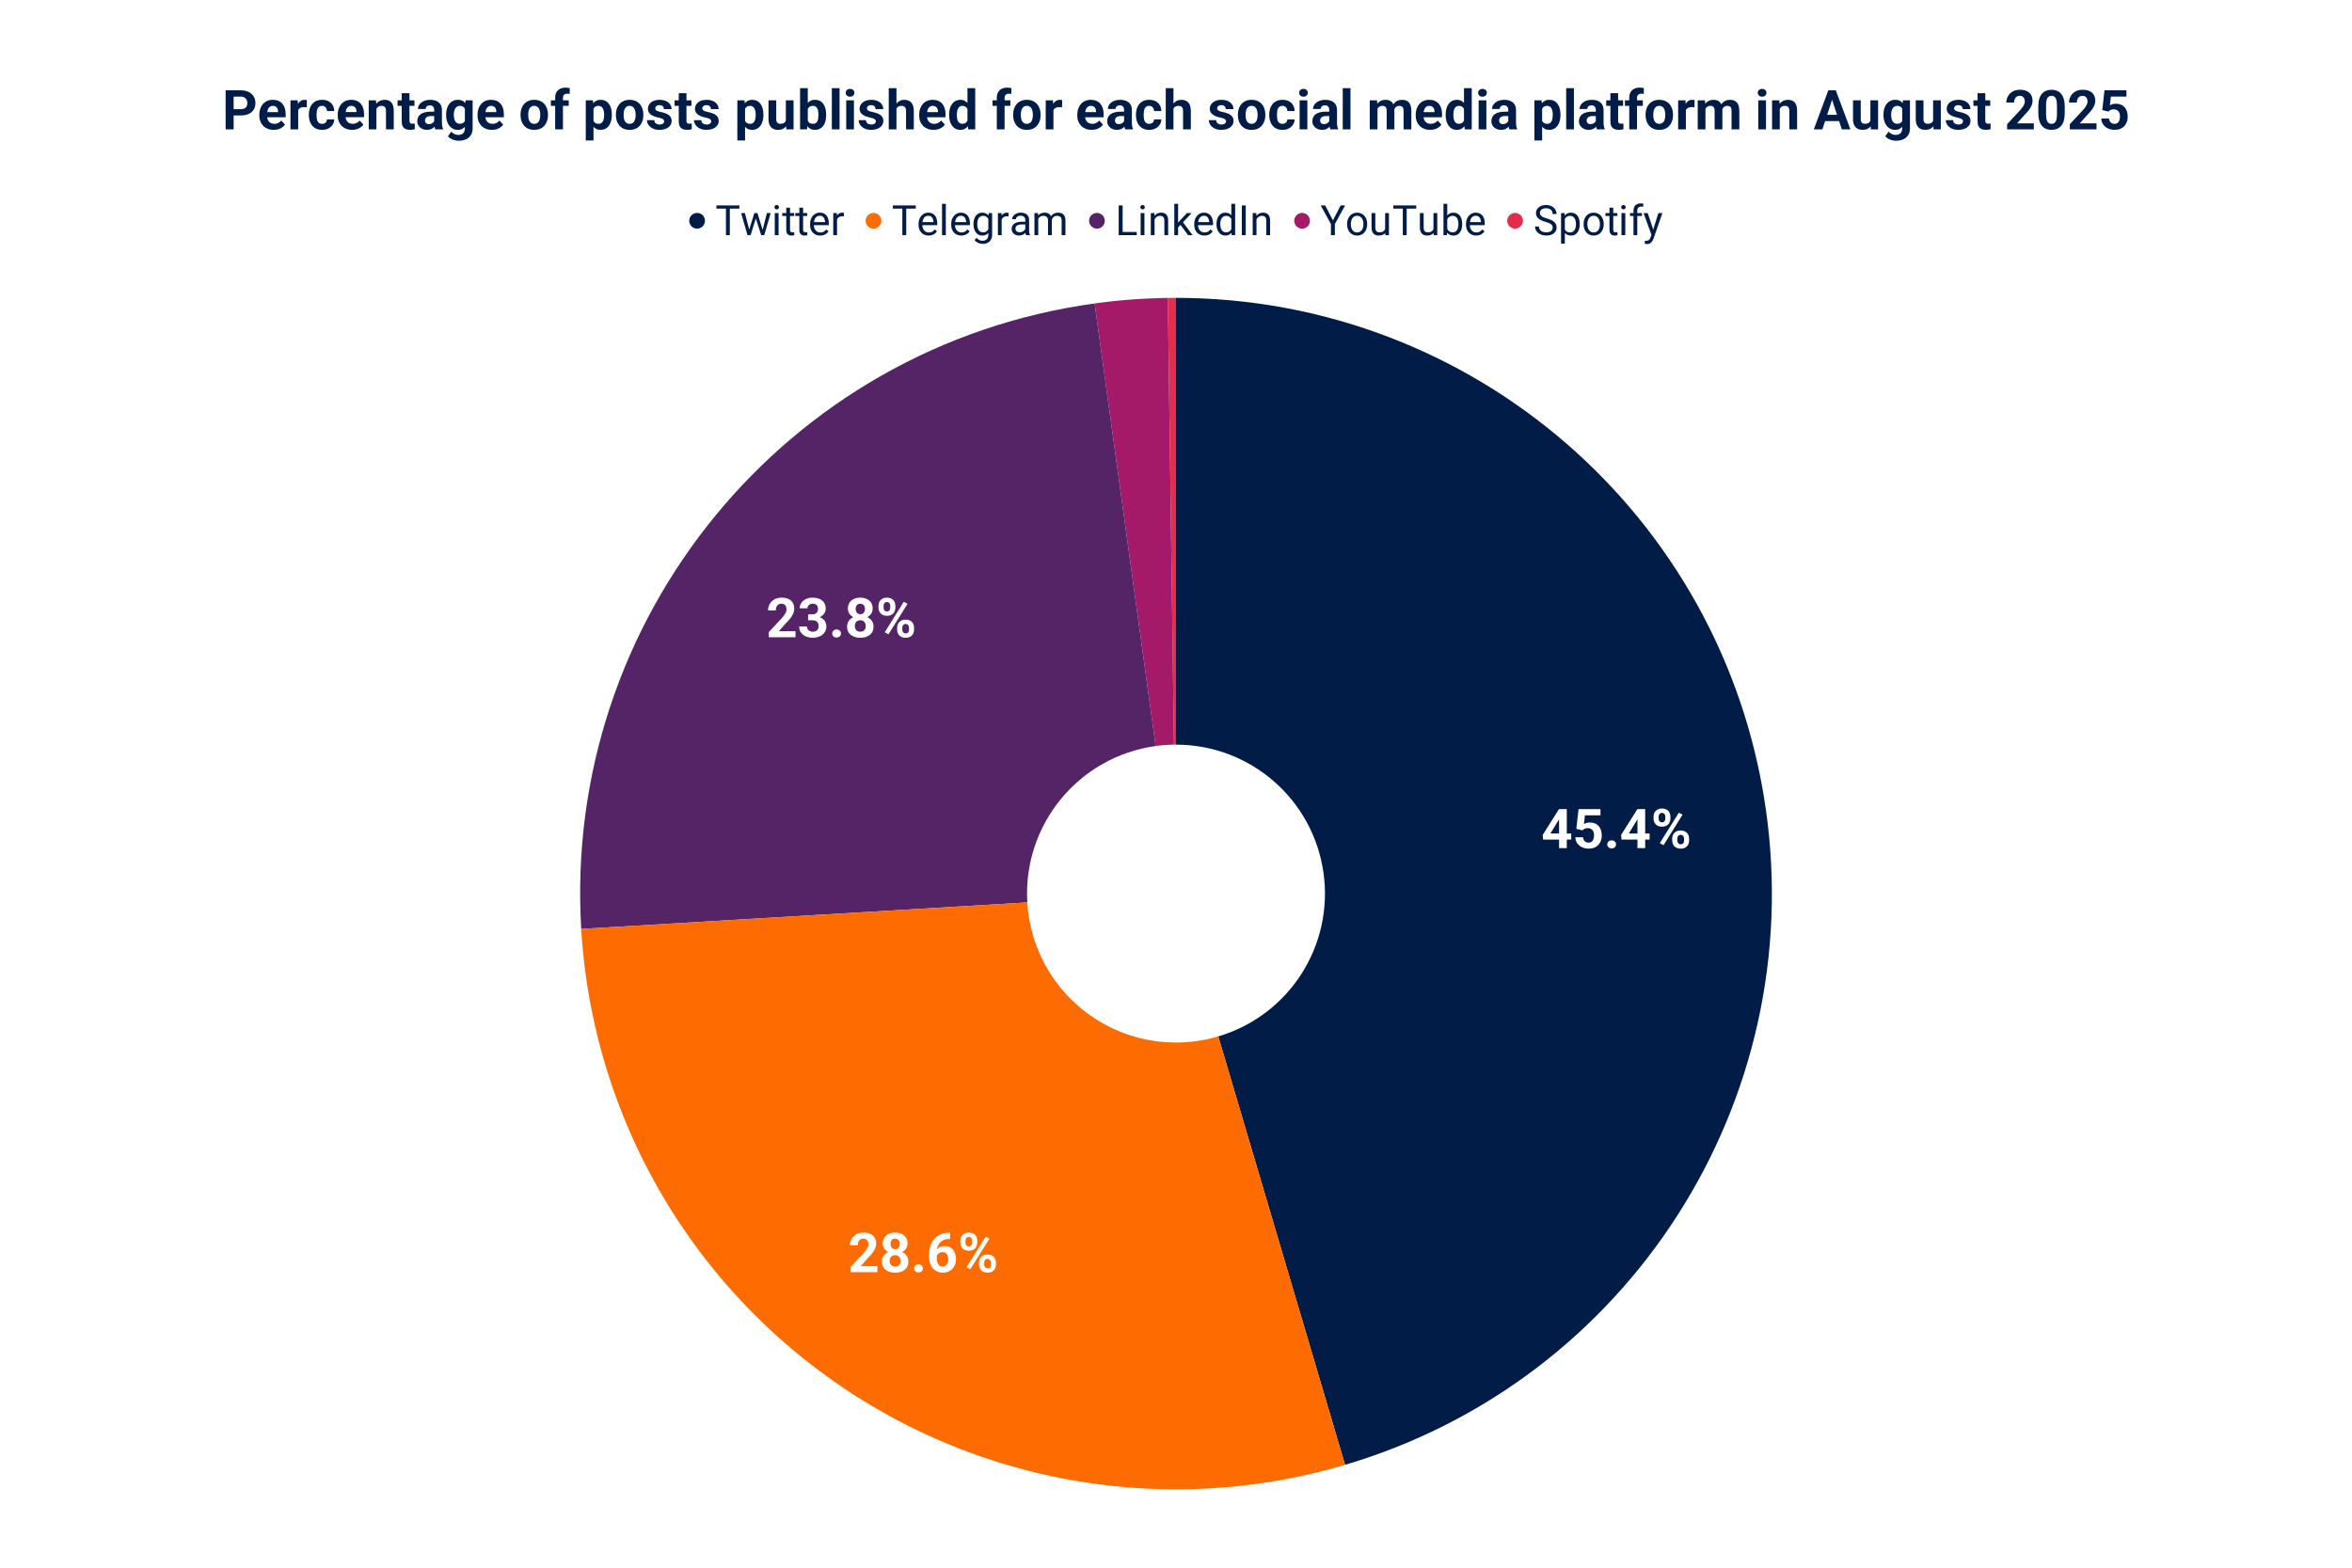
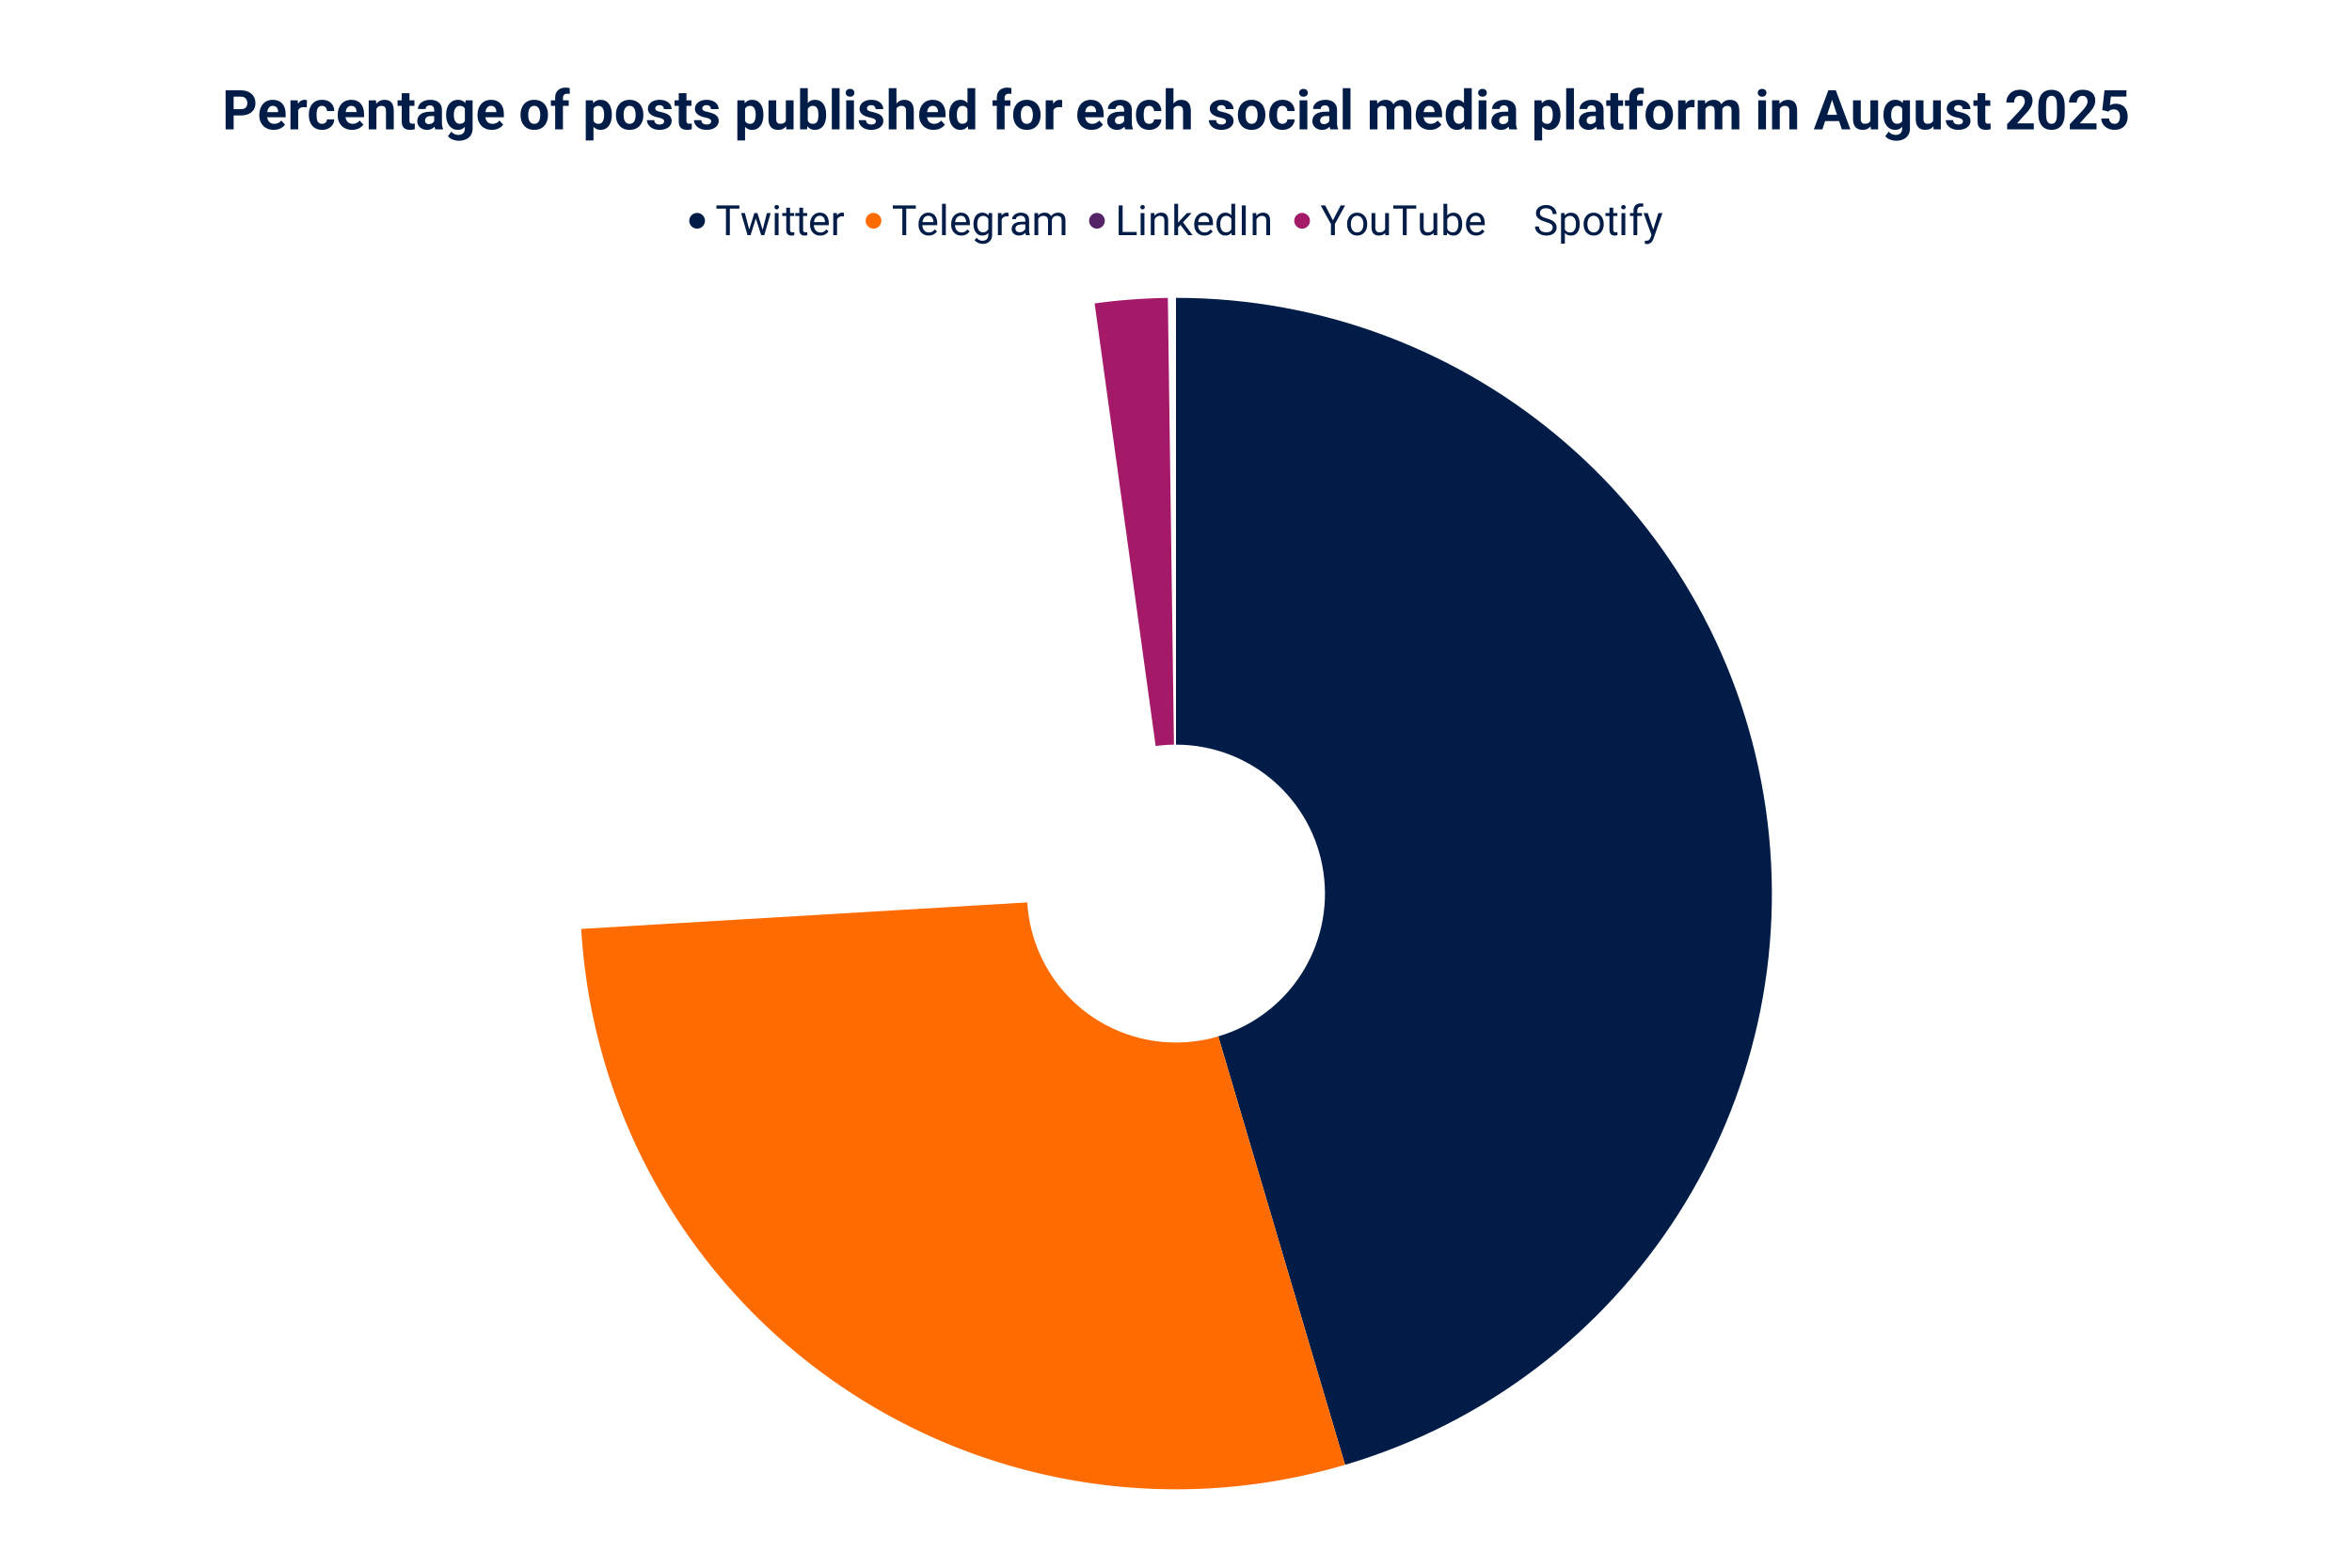
<svg xmlns="http://www.w3.org/2000/svg" viewBox="0 0 1800 1200" fill="none" stroke-linecap="square" stroke-miterlimit="10">
  <path fill="#fff" d="M0 0h1800v1200H0V0z" />
  <path fill="#011c46" d="M900 228c226.593 0 418.81 166.383 451.291 390.636 32.48 224.253-104.632 438.336-321.913 502.625l-97.033-327.946c54.32-16.072 88.598-69.593 80.478-125.656C1004.703 611.596 956.648 570 900 570z" />
-   <path fill="#e22d4c" d="M893.754 228.043c2.082-.029 4.164-.043 6.246-.043v342c-.52 0-1.041.004-1.562.01z" />
  <path fill="#a41a68" d="M837.729 232.272a456 456 0 0156.025-4.23l4.684 341.969c-4.686.064-9.363.417-14.006 1.057z" />
-   <path fill="#552466" d="M444.803 711.053C430.676 473.346 601.833 264.79 837.73 232.272l46.703 338.796c-58.974 8.13-101.763 60.268-98.231 119.695z" />
  <path fill="#fe6c01" d="M1029.378 1121.261c-133.37 39.462-277.457 15.898-391.308-63.993-113.85-79.892-185.015-207.375-193.267-346.215l341.398-20.29a114 114 0 00146.144 102.552z" />
-   <path fill="#fff" d="M1202.457 638.035v4.64h-21.516l-.281-3.593 12.453-19.75h4.688l-5.078 8.516-6.204 10.187h15.938zm-3.39-18.703v29.86h-5.907v-29.86h5.906zm12.03 16.266l-4.718-1.125 1.703-15.141h16.781v4.781h-11.922l-.734 6.625q.594-.36 1.797-.75 1.219-.406 2.719-.406 2.171 0 3.843.688 1.688.671 2.86 1.968 1.187 1.282 1.797 3.157.625 1.859.625 4.218 0 1.985-.625 3.782-.61 1.796-1.86 3.203-1.25 1.406-3.14 2.203-1.891.797-4.47.797-1.921 0-3.718-.563-1.797-.578-3.234-1.703-1.422-1.14-2.282-2.75-.843-1.61-.875-3.672h5.86q.125 1.266.672 2.188.547.906 1.437 1.406.906.484 2.125.484 1.125 0 1.922-.422.797-.437 1.281-1.203.5-.781.735-1.812.234-1.031.234-2.25 0-1.203-.281-2.188-.281-.984-.89-1.703-.595-.719-1.5-1.11-.907-.39-2.126-.39-1.64 0-2.531.516-.89.515-1.485 1.172zm18.97 10.75q0-1.313.906-2.188.921-.89 2.437-.89 1.516 0 2.422.89.922.875.922 2.188 0 1.312-.922 2.187-.906.875-2.422.875t-2.438-.875q-.906-.875-.906-2.187zm32.39-8.313v4.64h-21.516l-.281-3.593 12.453-19.75h4.688l-5.078 8.516-6.204 10.187h15.938zm-3.39-18.703v29.86h-5.907v-29.86h5.906zm6.39 7.328v-1.594q0-1.687.734-3.078.75-1.406 2.172-2.25 1.438-.843 3.531-.843 2.157 0 3.594.843 1.453.844 2.172 2.25.734 1.39.734 3.078v1.594q0 1.656-.734 3.047-.719 1.39-2.156 2.234-1.438.844-3.563.844-2.11 0-3.562-.844-1.438-.843-2.188-2.234-.734-1.39-.734-3.047zm3.922-1.594v1.594q0 .703.265 1.36.282.64.86 1.046.594.391 1.437.391.875 0 1.422-.39.563-.407.828-1.047.266-.657.266-1.36v-1.594q0-.75-.281-1.39-.266-.656-.828-1.047-.563-.406-1.454-.406-.812 0-1.39.406-.578.39-.86 1.047-.265.64-.265 1.39zm10.36 18.375v-1.578q0-1.672.734-3.062.75-1.406 2.187-2.235 1.453-.843 3.578-.843t3.563.843q1.437.829 2.172 2.235.734 1.39.734 3.062v1.578q0 1.688-.735 3.094-.718 1.39-2.156 2.235-1.437.828-3.547.828-2.125 0-3.593-.828-1.453-.844-2.203-2.235-.735-1.406-.735-3.094zm3.937-1.578v1.578q0 .75.328 1.407.328.656.906 1.047.578.39 1.36.39.984 0 1.53-.39.563-.391.782-1.047.219-.657.219-1.407v-1.578q0-.734-.297-1.375-.281-.656-.844-1.047-.563-.406-1.422-.406-.875 0-1.437.406-.563.391-.844 1.047-.281.64-.281 1.375zm4.015-18.265l-14.578 23.343-2.875-1.53 14.578-23.329 2.875 1.516zM671.48 969.146v4.61h-20.437v-3.938l9.656-10.36q1.47-1.624 2.297-2.858.844-1.235 1.22-2.235.39-1 .39-1.89 0-1.36-.453-2.329-.454-.984-1.329-1.515-.859-.547-2.14-.547-1.344 0-2.328.672-.969.656-1.469 1.828-.5 1.172-.5 2.64h-5.938q0-2.656 1.266-4.874 1.281-2.235 3.594-3.563 2.328-1.328 5.5-1.328 3.14 0 5.297 1.016 2.172 1.015 3.281 2.921 1.125 1.891 1.125 4.516 0 1.484-.484 2.89-.47 1.391-1.344 2.782-.86 1.39-2.094 2.812-1.234 1.407-2.719 2.922l-5.187 5.828h12.797zm23.688-3.578q0 2.813-1.312 4.735-1.313 1.922-3.61 2.89-2.28.97-5.172.97-2.89 0-5.187-.97-2.297-.968-3.64-2.89-1.329-1.922-1.329-4.735 0-1.875.766-3.406.765-1.531 2.125-2.625 1.36-1.094 3.203-1.672 1.844-.594 4.016-.594 2.921 0 5.218 1.032 2.297 1.015 3.61 2.89 1.312 1.86 1.312 4.375zm-5.953-.39q0-1.375-.531-2.36-.516-1-1.453-1.53-.938-.532-2.203-.532-1.25 0-2.188.531-.937.531-1.469 1.531-.515.985-.515 2.36 0 1.36.515 2.343.532.985 1.485 1.516.953.516 2.218.516 1.266 0 2.204-.516.937-.531 1.437-1.516.5-.984.5-2.343zm5.313-13.36q0 2.266-1.22 4.032-1.202 1.75-3.343 2.734-2.14.984-4.89.984-2.766 0-4.922-.984-2.157-.984-3.375-2.734-1.204-1.766-1.204-4.032 0-2.718 1.22-4.562 1.234-1.86 3.374-2.828 2.14-.97 4.86-.97 2.78 0 4.921.97 2.141.968 3.36 2.828 1.219 1.844 1.219 4.562zm-5.907.266q0-1.219-.437-2.11-.422-.89-1.219-1.39-.781-.5-1.937-.5-1.094 0-1.891.484-.781.47-1.203 1.375-.422.89-.422 2.14 0 1.204.422 2.126.422.906 1.219 1.422.796.515 1.921.515t1.907-.515q.797-.516 1.218-1.422.422-.922.422-2.125zm10.953 18.828q0-1.312.907-2.187.922-.891 2.437-.891 1.516 0 2.422.89.922.876.922 2.188 0 1.313-.922 2.188-.906.875-2.422.875-1.515 0-2.437-.875-.907-.875-.907-2.188zm26.704-27.328h.875v4.719h-.36q-2.328 0-4.156.703-1.828.687-3.094 1.969-1.25 1.28-1.922 3.093-.672 1.797-.672 4.047v4.953q0 1.61.313 2.828.328 1.22.922 2.032.61.797 1.422 1.218.828.407 1.86.407.968 0 1.75-.422.796-.422 1.358-1.172.563-.75.86-1.766.297-1.015.297-2.218 0-1.22-.297-2.235-.297-1.031-.875-1.781-.578-.75-1.406-1.156-.813-.407-1.829-.407-1.39 0-2.453.657-1.062.64-1.656 1.64-.594 1-.625 2.11l-1.797-1.14q.063-1.58.672-3 .61-1.423 1.688-2.517 1.078-1.093 2.593-1.718 1.516-.625 3.422-.625 2.094 0 3.672.797 1.594.796 2.656 2.203 1.078 1.39 1.61 3.218.531 1.813.531 3.891 0 2.172-.719 4.047-.703 1.86-2.031 3.25-1.313 1.39-3.156 2.172-1.844.781-4.14.781-2.376 0-4.313-.86-1.938-.874-3.344-2.452-1.39-1.579-2.14-3.75-.75-2.188-.75-4.766v-2.297q0-3.61 1.046-6.61 1.063-3.015 3.047-5.218 2-2.203 4.813-3.406 2.812-1.22 6.328-1.22zm8.687 7.64v-1.593q0-1.688.734-3.078.75-1.407 2.172-2.25 1.438-.844 3.532-.844 2.156 0 3.593.844 1.453.843 2.172 2.25.735 1.39.735 3.078v1.594q0 1.656-.735 3.046-.719 1.391-2.156 2.235-1.438.844-3.563.844-2.109 0-3.562-.844-1.438-.844-2.188-2.235-.734-1.39-.734-3.046zm3.922-1.593v1.594q0 .703.266 1.359.28.64.859 1.047.594.39 1.438.39.874 0 1.421-.39.563-.406.828-1.047.266-.656.266-1.36v-1.593q0-.75-.281-1.39-.266-.657-.828-1.048-.563-.406-1.453-.406-.813 0-1.391.406-.578.39-.86 1.047-.265.64-.265 1.39zm10.36 18.375v-1.578q0-1.672.734-3.063.75-1.406 2.187-2.234 1.453-.844 3.578-.844t3.563.844q1.437.828 2.172 2.234.734 1.39.734 3.063v1.578q0 1.687-.734 3.094-.719 1.39-2.157 2.234-1.437.828-3.546.828-2.125 0-3.594-.828-1.453-.844-2.203-2.234-.735-1.407-.735-3.094zm3.937-1.578v1.578q0 .75.328 1.406.328.656.906 1.047.578.39 1.36.39.984 0 1.53-.39.563-.39.782-1.047.219-.656.219-1.406v-1.578q0-.735-.297-1.375-.281-.657-.844-1.047-.562-.406-1.422-.406-.875 0-1.437.406-.563.39-.844 1.047-.281.64-.281 1.375zm4.015-18.266l-14.578 23.344-2.875-1.531 14.578-23.329 2.875 1.516zm-148.379-465v4.61h-20.438v-3.938l9.656-10.36q1.47-1.625 2.297-2.86.844-1.234 1.22-2.234.39-1 .39-1.89 0-1.36-.453-2.328-.454-.985-1.329-1.516-.859-.547-2.14-.547-1.344 0-2.328.672-.97.656-1.47 1.828-.5 1.172-.5 2.64h-5.937q0-2.655 1.266-4.874 1.281-2.235 3.594-3.563 2.328-1.328 5.5-1.328 3.14 0 5.297 1.016 2.172 1.015 3.28 2.922 1.126 1.89 1.126 4.515 0 1.485-.484 2.891-.47 1.39-1.344 2.781-.86 1.39-2.094 2.813-1.234 1.406-2.719 2.922l-5.187 5.828h12.797zm9.61-12.89h3.171q1.516 0 2.5-.517.984-.53 1.453-1.484.484-.953.484-2.219 0-1.14-.437-2.03-.438-.907-1.344-1.407-.906-.516-2.265-.516-1.094 0-2.016.438-.922.437-1.484 1.218-.547.782-.547 1.891h-5.922q0-2.469 1.312-4.281 1.328-1.828 3.563-2.86 2.234-1.03 4.922-1.03 3.03 0 5.312.984 2.281.968 3.547 2.859 1.266 1.89 1.266 4.672 0 1.422-.657 2.75-.656 1.312-1.875 2.375-1.218 1.047-2.968 1.672-1.735.625-3.907.625h-4.109v-3.14zm0 4.5v-3.063h4.108q2.438 0 4.282.562 1.843.547 3.093 1.594 1.266 1.031 1.891 2.437.64 1.407.64 3.094 0 2.094-.796 3.734-.797 1.625-2.25 2.75-1.453 1.125-3.375 1.72-1.922.577-4.203.577-1.89 0-3.703-.515-1.813-.532-3.282-1.578-1.468-1.063-2.343-2.672-.86-1.61-.86-3.828h5.922q0 1.156.578 2.062.578.89 1.578 1.406 1.016.516 2.282.516 1.406 0 2.421-.516 1.016-.53 1.563-1.484.547-.953.547-2.219 0-1.64-.61-2.64-.593-1-1.703-1.47-1.093-.468-2.61-.468h-3.17zm18.483 10.155q0-1.312.907-2.187.922-.89 2.437-.89 1.516 0 2.422.89.922.875.922 2.187 0 1.313-.922 2.188-.906.875-2.422.875-1.515 0-2.437-.875-.907-.875-.907-2.188zm31.594-5.343q0 2.812-1.312 4.734-1.313 1.922-3.61 2.89-2.28.97-5.172.97-2.89 0-5.187-.97-2.297-.968-3.64-2.89-1.329-1.922-1.329-4.734 0-1.875.766-3.407.765-1.53 2.125-2.625 1.36-1.093 3.203-1.672 1.844-.593 4.016-.593 2.921 0 5.218 1.031 2.297 1.016 3.61 2.89 1.312 1.86 1.312 4.376zm-5.953-.391q0-1.375-.531-2.36-.516-1-1.453-1.53-.938-.532-2.203-.532-1.25 0-2.188.531-.937.532-1.469 1.532-.515.984-.515 2.359 0 1.36.515 2.344.532.984 1.485 1.515.953.516 2.218.516 1.266 0 2.204-.516.937-.53 1.437-1.515.5-.985.5-2.344zm5.313-13.36q0 2.266-1.22 4.032-1.202 1.75-3.343 2.734-2.14.985-4.89.985-2.766 0-4.922-.985-2.157-.984-3.375-2.734-1.204-1.766-1.204-4.031 0-2.72 1.22-4.563 1.234-1.86 3.374-2.828 2.14-.969 4.86-.969 2.78 0 4.921.969 2.141.969 3.36 2.828 1.219 1.844 1.219 4.563zm-5.907.266q0-1.219-.437-2.11-.422-.89-1.219-1.39-.781-.5-1.937-.5-1.094 0-1.891.485-.781.468-1.203 1.375-.422.89-.422 2.14 0 1.203.422 2.125.422.906 1.219 1.422.796.516 1.921.516t1.907-.516q.797-.516 1.218-1.422.422-.922.422-2.125zm10.344-.86v-1.593q0-1.687.734-3.078.75-1.406 2.172-2.25 1.438-.844 3.532-.844 2.156 0 3.593.844 1.453.844 2.172 2.25.735 1.39.735 3.078v1.594q0 1.656-.735 3.047-.719 1.39-2.156 2.234-1.438.844-3.563.844-2.109 0-3.562-.844-1.438-.844-2.188-2.234-.734-1.39-.734-3.047zm3.922-1.593v1.594q0 .703.266 1.36.28.64.859 1.046.594.39 1.437.39.875 0 1.422-.39.563-.406.828-1.047.266-.656.266-1.36v-1.593q0-.75-.281-1.39-.266-.657-.828-1.047-.563-.407-1.453-.407-.813 0-1.391.407-.578.39-.86 1.046-.265.641-.265 1.391zm10.36 18.375v-1.578q0-1.672.734-3.063.75-1.406 2.187-2.234 1.453-.844 3.578-.844t3.563.844q1.437.828 2.172 2.234.734 1.391.734 3.063v1.578q0 1.688-.734 3.094-.72 1.39-2.157 2.234-1.437.828-3.546.828-2.125 0-3.594-.828-1.453-.844-2.203-2.234-.735-1.406-.735-3.094zm3.937-1.578v1.578q0 .75.328 1.406.328.657.906 1.047.578.39 1.36.39.984 0 1.53-.39.563-.39.782-1.047.219-.656.219-1.406v-1.578q0-.734-.297-1.375-.281-.656-.844-1.047-.562-.406-1.422-.406-.875 0-1.437.406-.563.39-.844 1.047-.281.64-.281 1.375zm4.015-18.266l-14.578 23.344-2.875-1.531 14.578-23.328 2.875 1.515z" />
  <path fill="#011c46" d="M539.5 169a6 6 0 11-12 0 6 6 0 0112 0zm19.047-11.75V180h-2.969v-22.75h2.969zm7.312 0v2.469h-17.578v-2.469h17.578zm7.125 19.75l4.344-13.906h1.906l-.375 2.765L574.437 180h-1.859l.406-3zm-2.922-13.906l3.704 14.062.265 2.844h-1.953l-4.906-16.906h2.89zm13.329 13.953l3.53-13.953h2.876L584.89 180h-1.938l.438-2.953zm-3.735-13.953l4.25 13.672.485 3.234h-1.844L578 165.828l-.375-2.734h2.031zm16.188 0V180h-2.907v-16.906h2.907zm-3.125-4.485q0-.703.422-1.187.437-.484 1.28-.484.829 0 1.266.484.454.484.454 1.187 0 .672-.453 1.157-.438.468-1.266.468-.844 0-1.281-.468-.422-.485-.422-1.157zm15.062 4.485v2.219h-9.14v-2.22h9.14zm-6.047-4.11h2.891v16.828q0 .86.266 1.297.265.438.687.578.422.141.906.141.36 0 .75-.062.407-.078.61-.125l.015 2.359q-.343.11-.906.203-.547.11-1.328.11-1.063 0-1.953-.422-.89-.422-1.422-1.407-.516-1-.516-2.687v-16.813zm16.047 4.11v2.219h-9.14v-2.22h9.14zm-6.047-4.11h2.891v16.828q0 .86.266 1.297.265.438.687.578.422.141.906.141.36 0 .75-.062.407-.078.61-.125l.015 2.359q-.343.11-.906.203-.547.11-1.328.11-1.063 0-1.953-.422-.89-.422-1.422-1.407-.516-1-.516-2.687v-16.813zm15.985 21.328q-1.766 0-3.203-.593-1.422-.61-2.453-1.703-1.016-1.094-1.563-2.594-.547-1.5-.547-3.281v-.657q0-2.062.61-3.672.609-1.625 1.656-2.75t2.375-1.703q1.328-.578 2.75-.578 1.812 0 3.125.625 1.328.625 2.172 1.75.843 1.11 1.25 2.625.406 1.5.406 3.281v1.297h-12.625V170h9.734v-.219q-.062-1.125-.468-2.187-.391-1.063-1.25-1.75-.86-.688-2.344-.688-.985 0-1.813.422-.828.406-1.422 1.219-.593.812-.922 1.984-.328 1.172-.328 2.703v.657q0 1.203.328 2.265.344 1.047.985 1.844.656.797 1.578 1.25.938.453 2.125.453 1.531 0 2.594-.625 1.062-.625 1.86-1.672l1.75 1.39q-.548.829-1.391 1.579-.844.75-2.079 1.219-1.218.469-2.89.469zm12.875-14.562V180h-2.89v-16.906h2.812l.078 2.656zm5.281-2.75l-.016 2.688q-.359-.079-.687-.094-.313-.031-.719-.031-1 0-1.765.312-.766.313-1.297.875-.532.563-.844 1.344-.297.765-.39 1.687l-.813.469q0-1.531.297-2.875.312-1.344.953-2.375.64-1.047 1.625-1.625 1-.594 2.375-.594.312 0 .718.078.407.063.563.141z" />
  <path fill="#fe6c01" d="M674.5 169a6 6 0 11-12 0 6 6 0 0112 0z" />
  <path fill="#011c46" d="M693.547 157.25V180h-2.969v-22.75h2.969zm7.312 0v2.469h-17.578v-2.469h17.578zm9.86 23.063q-1.766 0-3.203-.594-1.422-.61-2.453-1.703-1.016-1.094-1.563-2.594-.547-1.5-.547-3.281v-.657q0-2.062.61-3.672.609-1.625 1.656-2.75t2.375-1.703q1.328-.578 2.75-.578 1.812 0 3.125.625 1.328.625 2.172 1.75.843 1.11 1.25 2.625.406 1.5.406 3.281v1.297h-12.625V170h9.734v-.219q-.062-1.125-.468-2.187-.391-1.063-1.25-1.75-.86-.688-2.344-.688-.985 0-1.813.422-.828.406-1.422 1.219-.593.812-.922 1.984-.328 1.172-.328 2.703v.657q0 1.203.328 2.265.344 1.047.985 1.844.656.797 1.578 1.25.938.453 2.125.453 1.531 0 2.594-.625 1.062-.625 1.86-1.672l1.75 1.39q-.548.829-1.391 1.579-.844.75-2.079 1.219-1.218.469-2.89.469zM723.844 156v24h-2.907v-24h2.907zm11.875 24.313q-1.766 0-3.203-.594-1.422-.61-2.453-1.703-1.016-1.094-1.563-2.594-.547-1.5-.547-3.281v-.657q0-2.062.61-3.672.609-1.625 1.656-2.75t2.375-1.703q1.328-.578 2.75-.578 1.812 0 3.125.625 1.328.625 2.172 1.75.843 1.11 1.25 2.625.406 1.5.406 3.281v1.297h-12.625V170h9.734v-.219q-.062-1.125-.468-2.187-.391-1.063-1.25-1.75-.86-.688-2.344-.688-.985 0-1.813.422-.828.406-1.422 1.219-.593.812-.922 1.984-.328 1.172-.328 2.703v.657q0 1.203.328 2.265.344 1.047.985 1.844.656.797 1.578 1.25.938.453 2.125.453 1.531 0 2.594-.625 1.062-.625 1.86-1.672l1.75 1.39q-.548.829-1.391 1.579-.844.75-2.079 1.219-1.218.469-2.89.469zm20.937-17.22h2.625v16.548q0 2.234-.906 3.812-.906 1.578-2.531 2.39-1.61.829-3.719.829-.875 0-2.063-.281-1.171-.266-2.312-.922-1.125-.64-1.89-1.735l1.515-1.718q1.063 1.28 2.219 1.78 1.172.5 2.312.5 1.375 0 2.375-.515t1.547-1.531q.563-1 .563-2.469v-12.969l.265-3.718zm-11.64 8.641v-.328q0-1.937.453-3.515.468-1.594 1.328-2.735.875-1.14 2.11-1.75 1.234-.625 2.78-.625 1.594 0 2.782.563 1.203.547 2.031 1.61.844 1.046 1.328 2.53.485 1.485.672 3.36v1.437q-.172 1.86-.672 3.344-.484 1.484-1.328 2.531-.828 1.047-2.031 1.61-1.203.547-2.813.547-1.515 0-2.75-.641-1.218-.64-2.093-1.797-.875-1.156-1.344-2.719-.453-1.578-.453-3.422zm2.89-.328v.328q0 1.266.25 2.375.266 1.11.797 1.953.547.844 1.39 1.329.845.468 2.016.468 1.438 0 2.375-.609.938-.61 1.485-1.61.562-1 .875-2.171v-3.766q-.172-.86-.532-1.656-.343-.813-.906-1.438-.547-.64-1.36-1.015-.812-.375-1.905-.375-1.188 0-2.047.5-.844.484-1.39 1.344-.532.843-.798 1.968-.25 1.11-.25 2.375zm18.688-5.656V180h-2.89v-16.906h2.812l.078 2.656zm5.281-2.75l-.016 2.688q-.359-.079-.687-.094-.313-.031-.719-.031-1 0-1.765.312-.766.313-1.297.875-.532.563-.844 1.344-.297.765-.39 1.687l-.813.469q0-1.531.297-2.875.312-1.344.953-2.375.64-1.047 1.625-1.625 1-.594 2.375-.594.312 0 .718.078.407.063.563.141zm12.797 14.11v-8.704q0-1-.406-1.734-.391-.75-1.188-1.156-.797-.407-1.969-.407-1.093 0-1.922.375-.812.375-1.28.985-.454.61-.454 1.312h-2.89q0-.906.468-1.797.469-.89 1.344-1.609.89-.734 2.125-1.156 1.25-.438 2.781-.438 1.844 0 3.25.625 1.422.625 2.219 1.89.813 1.25.813 3.142v7.875q0 .843.14 1.796.156.953.453 1.641v.25h-3.015q-.22-.5-.344-1.328-.125-.844-.125-1.563zm.5-7.36l.031 2.031h-2.922q-1.234 0-2.203.203-.969.188-1.625.578-.656.391-1 .985-.344.578-.344 1.36 0 .796.36 1.452.36.657 1.078 1.047.734.375 1.797.375 1.328 0 2.343-.562 1.016-.563 1.61-1.375.61-.813.656-1.578l1.235 1.39q-.11.656-.594 1.453-.485.797-1.297 1.532-.797.718-1.906 1.203-1.094.469-2.47.469-1.718 0-3.015-.672-1.281-.672-2-1.797-.703-1.14-.703-2.547 0-1.36.531-2.39.532-1.048 1.532-1.735 1-.703 2.406-1.063 1.406-.359 3.14-.359h3.36zm9.406-3.297V180h-2.906v-16.906h2.75l.156 3.36zm-.594 4.453l-1.343-.047q.015-1.734.453-3.203.437-1.484 1.297-2.578.859-1.094 2.14-1.687 1.282-.61 2.969-.61 1.188 0 2.188.344 1 .328 1.734 1.047.734.719 1.14 1.844.407 1.125.407 2.718V180h-2.89v-11.125q0-1.328-.454-2.125-.438-.797-1.25-1.156-.813-.375-1.906-.375-1.282 0-2.14.453-.86.453-1.376 1.25-.515.797-.75 1.828-.219 1.016-.219 2.156zm10.953-1.594l-1.937.594q.016-1.39.453-2.672.453-1.28 1.297-2.28.86-1 2.11-1.579 1.25-.594 2.859-.594 1.36 0 2.406.36 1.063.359 1.781 1.109.735.734 1.11 1.89.375 1.157.375 2.75V180h-2.907v-11.14q0-1.423-.453-2.204-.437-.797-1.25-1.11-.797-.327-1.906-.327-.953 0-1.688.328-.734.328-1.234.906-.5.563-.765 1.297-.25.734-.25 1.563z" />
  <path fill="#552466" d="M845.5 169a6 6 0 11-12 0 6 6 0 0112 0z" />
  <path fill="#011c46" d="M869.938 177.547V180h-11.375v-2.453h11.375zm-10.782-20.297V180h-3.015v-22.75h3.015zm16.688 5.844V180h-2.907v-16.906h2.907zm-3.125-4.485q0-.703.422-1.187.437-.484 1.28-.484.829 0 1.266.484.454.484.454 1.187 0 .672-.453 1.157-.438.468-1.266.468-.844 0-1.281-.468-.422-.485-.422-1.157zm10.875 8.094V180h-2.89v-16.906h2.734l.156 3.61zm-.688 4.203l-1.203-.047q.016-1.734.516-3.203.5-1.484 1.406-2.578.906-1.094 2.156-1.687 1.266-.61 2.797-.61 1.25 0 2.25.344 1 .328 1.703 1.063.719.734 1.094 1.906.375 1.156.375 2.828V180h-2.906v-11.11q0-1.327-.39-2.124-.391-.813-1.141-1.172-.75-.375-1.844-.375-1.078 0-1.969.453-.875.453-1.516 1.25-.625.797-.984 1.828-.344 1.016-.344 2.156zM901.61 156v24h-2.906v-24h2.906zm10.328 7.094l-7.375 7.89-4.125 4.282-.234-3.078 2.953-3.532 5.25-5.562h3.532zM909.298 180l-6.031-8.063 1.5-2.578L912.703 180h-3.406zm12.422.313q-1.766 0-3.203-.594-1.422-.61-2.453-1.703-1.016-1.094-1.563-2.594-.547-1.5-.547-3.281v-.657q0-2.062.61-3.672.609-1.625 1.656-2.75t2.375-1.703q1.328-.578 2.75-.578 1.812 0 3.125.625 1.328.625 2.172 1.75.843 1.11 1.25 2.625.406 1.5.406 3.281v1.297h-12.625V170h9.734v-.219q-.062-1.125-.468-2.187-.391-1.063-1.25-1.75-.86-.688-2.344-.688-.985 0-1.813.422-.828.406-1.422 1.219-.593.812-.922 1.984-.328 1.172-.328 2.703v.657q0 1.203.328 2.265.344 1.047.985 1.844.656.797 1.578 1.25.938.453 2.125.453 1.531 0 2.594-.625 1.062-.625 1.86-1.672l1.75 1.39q-.548.829-1.391 1.579-.844.75-2.079 1.219-1.218.469-2.89.469zm20.64-3.594V156h2.907v24h-2.657l-.25-3.281zm-11.375-4.985v-.328q0-1.937.47-3.515.484-1.594 1.359-2.735.89-1.14 2.109-1.75 1.234-.625 2.75-.625 1.594 0 2.781.563 1.203.547 2.031 1.61.844 1.046 1.328 2.53.485 1.485.672 3.36v1.437q-.172 1.86-.672 3.344-.484 1.484-1.328 2.531-.828 1.047-2.03 1.61-1.204.547-2.813.547-1.485 0-2.72-.641-1.218-.64-2.109-1.797-.875-1.156-1.359-2.719-.469-1.578-.469-3.422zm2.907-.328v.328q0 1.266.25 2.375.265 1.11.812 1.953.547.844 1.39 1.329.845.468 2.016.468 1.438 0 2.36-.609.937-.61 1.5-1.61.562-1 .875-2.171v-3.766q-.188-.86-.547-1.656-.344-.813-.906-1.438-.547-.64-1.36-1.015-.797-.375-1.89-.375-1.188 0-2.047.5-.844.484-1.39 1.344-.548.843-.813 1.968-.25 1.11-.25 2.375zm19.484-14.156V180h-3.016v-22.75h3.016zm8.219 9.453V180h-2.89v-16.906h2.734l.156 3.61zm-.688 4.203l-1.203-.047q.016-1.734.516-3.203.5-1.484 1.406-2.578.906-1.094 2.156-1.687 1.266-.61 2.797-.61 1.25 0 2.25.344 1 .328 1.703 1.063.719.734 1.094 1.906.375 1.156.375 2.828V180h-2.906v-11.11q0-1.327-.39-2.124-.391-.813-1.141-1.172-.75-.375-1.844-.375-1.078 0-1.969.453-.875.453-1.516 1.25-.625.797-.984 1.828-.344 1.016-.344 2.156z" />
  <path fill="#a41a68" d="M1002.5 169a6 6 0 11-12 0 6 6 0 0112 0z" />
  <path fill="#011c46" d="M1014.188 157.25l5.906 11.422 5.922-11.422h3.421l-7.843 14.25v8.5h-3.016v-8.5l-7.844-14.25h3.453zm16.75 14.484v-.359q0-1.828.53-3.39.532-1.579 1.532-2.735 1-1.172 2.422-1.813 1.422-.656 3.187-.656 1.782 0 3.204.656 1.437.641 2.437 1.813 1.016 1.156 1.547 2.734.531 1.563.531 3.391v.36q0 1.827-.531 3.39-.531 1.563-1.547 2.734-1 1.157-2.422 1.813-1.406.64-3.187.64-1.782 0-3.204-.64-1.421-.656-2.437-1.813-1-1.172-1.531-2.734-.532-1.563-.532-3.39zm2.89-.359v.36q0 1.265.297 2.39.297 1.11.89 1.969.61.86 1.516 1.36.907.483 2.11.483 1.187 0 2.078-.484.906-.5 1.5-1.36.593-.859.89-1.968.313-1.125.313-2.39v-.36q0-1.25-.313-2.36-.296-1.124-.906-1.984-.594-.875-1.5-1.375-.89-.5-2.094-.5-1.187 0-2.093.5-.891.5-1.5 1.375-.594.86-.891 1.985-.297 1.109-.297 2.359zm26.219 4.719v-13h2.906V180h-2.765l-.141-3.906zm.547-3.563l1.203-.031q0 1.688-.36 3.125-.343 1.422-1.124 2.469-.782 1.047-2.047 1.64-1.266.578-3.079.578-1.234 0-2.265-.359-1.016-.36-1.75-1.11-.735-.75-1.14-1.952-.391-1.203-.391-2.891v-10.906h2.89v10.937q0 1.14.25 1.89.266.735.703 1.173.454.422 1 .594.563.171 1.157.171 1.843 0 2.921-.703 1.079-.719 1.547-1.922.485-1.218.485-2.703zm15.953-15.281V180h-2.969v-22.75h2.969zm7.312 0v2.469h-17.578v-2.469h17.578zm13.188 18.844v-13h2.906V180h-2.765l-.141-3.906zm.547-3.563l1.203-.031q0 1.688-.36 3.125-.343 1.422-1.124 2.469-.782 1.047-2.047 1.64-1.266.578-3.079.578-1.234 0-2.265-.359-1.016-.36-1.75-1.11-.735-.75-1.14-1.952-.391-1.203-.391-2.891v-10.906h2.89v10.937q0 1.14.25 1.89.266.735.703 1.173.454.422 1 .594.563.171 1.157.171 1.843 0 2.921-.703 1.079-.719 1.547-1.922.485-1.218.485-2.703zm7.093-16.531h2.907v20.719l-.25 3.281h-2.657v-24zm14.329 15.406v.328q0 1.844-.438 3.422-.437 1.563-1.281 2.719-.844 1.156-2.063 1.797-1.218.64-2.796.64-1.61 0-2.829-.546-1.203-.563-2.03-1.61-.829-1.047-1.329-2.531-.484-1.484-.672-3.344v-1.437q.188-1.875.672-3.36.5-1.484 1.328-2.53.828-1.063 2.031-1.61 1.204-.563 2.797-.563 1.594 0 2.828.625 1.235.61 2.063 1.75.844 1.14 1.281 2.735.438 1.578.438 3.515zm-2.907.328v-.328q0-1.265-.234-2.375-.234-1.125-.75-1.969-.516-.859-1.36-1.343-.843-.5-2.078-.5-1.093 0-1.906.375-.797.375-1.36 1.015-.562.625-.921 1.438-.344.797-.516 1.656v3.766q.25 1.094.813 2.11.578 1 1.531 1.64.969.64 2.39.64 1.173 0 2-.468.844-.485 1.36-1.328.531-.844.781-1.954.25-1.109.25-2.375zm13.61 8.578q-1.766 0-3.203-.593-1.422-.61-2.454-1.703-1.015-1.094-1.562-2.594-.547-1.5-.547-3.281v-.657q0-2.062.61-3.672.609-1.625 1.656-2.75t2.375-1.703q1.328-.578 2.75-.578 1.812 0 3.125.625 1.328.625 2.172 1.75.843 1.11 1.25 2.625.406 1.5.406 3.281v1.297h-12.625V170h9.734v-.219q-.062-1.125-.468-2.187-.391-1.063-1.25-1.75-.86-.688-2.344-.688-.985 0-1.813.422-.828.406-1.422 1.219-.593.812-.921 1.984-.329 1.172-.329 2.703v.657q0 1.203.329 2.265.343 1.047.984 1.844.656.797 1.578 1.25.938.453 2.125.453 1.531 0 2.594-.625 1.062-.625 1.86-1.672l1.75 1.39q-.548.829-1.391 1.579-.844.75-2.079 1.219-1.218.469-2.89.469z" />
-   <path fill="#e22d4c" d="M1165.5 169a6 6 0 11-12 0 6 6 0 0112 0z" />
+   <path fill="#e22d4c" d="M1165.5 169z" />
  <path fill="#011c46" d="M1188.266 174.25q0-.797-.25-1.406-.235-.625-.844-1.125-.594-.5-1.656-.953-1.047-.453-2.657-.922-1.687-.5-3.046-1.11-1.36-.625-2.329-1.422-.968-.796-1.484-1.828-.516-1.03-.516-2.359 0-1.328.547-2.453.547-1.125 1.563-1.953 1.031-.844 2.453-1.313t3.172-.469q2.562 0 4.343.985 1.797.969 2.735 2.547.937 1.562.937 3.344h-3q0-1.282-.546-2.266-.547-1-1.657-1.563-1.11-.578-2.812-.578-1.61 0-2.657.485-1.046.484-1.562 1.312-.5.828-.5 1.89 0 .72.297 1.313.312.578.953 1.078.656.5 1.656.922 1.016.422 2.422.813 1.938.547 3.344 1.219 1.406.671 2.312 1.515.922.828 1.36 1.89.453 1.048.453 2.376 0 1.39-.563 2.515-.562 1.125-1.609 1.922-1.047.797-2.516 1.235-1.453.422-3.25.422-1.578 0-3.109-.438-1.516-.438-2.766-1.313-1.234-.875-1.984-2.156-.734-1.297-.734-3h3q0 1.172.453 2.016.453.828 1.234 1.375.797.547 1.797.812 1.016.25 2.11.25 1.578 0 2.671-.437 1.094-.438 1.657-1.25.578-.813.578-1.922zm9.328-7.906V186.5h-2.907v-23.406h2.657l.25 3.25zm11.39 5.062v.328q0 1.844-.437 3.422-.438 1.563-1.281 2.719-.829 1.156-2.047 1.797-1.219.64-2.797.64-1.61 0-2.844-.53-1.234-.532-2.094-1.548-.859-1.015-1.375-2.437-.5-1.422-.687-3.203v-1.75q.187-1.875.703-3.36.516-1.484 1.36-2.53.859-1.063 2.078-1.61 1.218-.563 2.812-.563 1.594 0 2.828.625 1.235.61 2.078 1.75.844 1.14 1.266 2.735.437 1.578.437 3.515zm-2.906.328v-.328q0-1.265-.265-2.375-.266-1.125-.829-1.969-.546-.859-1.406-1.343-.86-.5-2.047-.5-1.093 0-1.906.375-.797.375-1.36 1.015-.562.625-.921 1.438-.344.797-.516 1.656v4.047q.313 1.094.875 2.063.563.953 1.5 1.546.938.578 2.36.578 1.171 0 2.015-.484.86-.5 1.406-1.36.563-.859.829-1.968.265-1.125.265-2.39zm5.86 0v-.359q0-1.828.53-3.39.532-1.579 1.532-2.735 1-1.172 2.422-1.813 1.422-.656 3.187-.656 1.782 0 3.204.656 1.437.641 2.437 1.813 1.016 1.156 1.547 2.734.531 1.563.531 3.391v.36q0 1.827-.531 3.39-.531 1.563-1.547 2.734-1 1.157-2.422 1.813-1.406.64-3.187.64-1.782 0-3.204-.64-1.421-.656-2.437-1.813-1-1.172-1.531-2.734-.532-1.563-.532-3.39zm2.89-.359v.36q0 1.265.297 2.39.297 1.11.89 1.969.61.86 1.516 1.36.907.483 2.11.483 1.187 0 2.078-.484.906-.5 1.5-1.36.593-.859.89-1.968.313-1.125.313-2.39v-.36q0-1.25-.313-2.36-.296-1.124-.906-1.984-.594-.875-1.5-1.375-.89-.5-2.094-.5-1.187 0-2.093.5-.891.5-1.5 1.375-.594.86-.891 1.985-.297 1.109-.297 2.359zm22.953-8.281v2.219h-9.14v-2.22h9.14zm-6.047-4.11h2.891v16.828q0 .86.266 1.297.265.438.687.578.422.141.906.141.36 0 .75-.062.407-.078.61-.125l.015 2.359q-.343.11-.906.203-.547.11-1.328.11-1.063 0-1.953-.422-.89-.422-1.422-1.407-.516-1-.516-2.687v-16.813zm12.11 4.11V180h-2.907v-16.906h2.907zm-3.125-4.485q0-.703.422-1.187.437-.484 1.28-.484.829 0 1.266.484.454.484.454 1.187 0 .672-.454 1.157-.437.468-1.265.468-.844 0-1.281-.468-.422-.485-.422-1.157zM1253.016 180h-2.891v-18.688q0-1.828.656-3.078.672-1.265 1.922-1.906 1.25-.656 2.969-.656.5 0 1 .062.515.063 1 .188l-.156 2.36q-.329-.079-.75-.11-.407-.031-.813-.031-.922 0-1.594.375-.656.359-1 1.062-.343.703-.343 1.734V180zm3.593-16.906v2.219h-9.156v-2.22h9.156zm7.844 15.156l4.703-15.156h3.094l-6.781 19.515q-.235.625-.625 1.344-.375.734-.969 1.39-.594.657-1.438 1.063-.828.422-1.984.422-.344 0-.875-.094-.531-.093-.75-.156l-.015-2.344q.124.016.39.032.281.03.39.03.985 0 1.673-.265.687-.25 1.156-.86.484-.593.828-1.64l1.203-3.281zM1261 163.094l4.39 13.125.75 3.047-2.078 1.062-6.218-17.234H1261zM184.297 88.36h-7.61v-4.797h7.61q1.766 0 2.86-.579 1.109-.593 1.624-1.64.516-1.047.516-2.36 0-1.328-.516-2.468-.515-1.157-1.625-1.86-1.094-.703-2.86-.703h-5.483V99h-6.141V69.14h11.625q3.5 0 6.016 1.266 2.515 1.25 3.843 3.469 1.328 2.219 1.328 5.063 0 2.89-1.328 5.015-1.328 2.11-3.844 3.266-2.515 1.14-6.015 1.14zm25.219 11.046q-2.594 0-4.641-.828t-3.484-2.297q-1.422-1.484-2.188-3.437-.75-1.969-.75-4.188v-.812q0-2.516.719-4.61.719-2.093 2.062-3.625 1.344-1.546 3.266-2.375 1.938-.828 4.36-.828 2.359 0 4.171.781 1.828.766 3.063 2.204 1.25 1.437 1.875 3.437.64 2 .64 4.438v2.468h-17.625v-3.937h11.828v-.453q0-1.235-.437-2.203-.438-.985-1.328-1.547-.875-.578-2.25-.578-1.172 0-2.016.515-.844.516-1.375 1.438-.515.922-.765 2.156t-.25 2.719v.812q0 1.344.375 2.469.375 1.125 1.078 1.953.719.813 1.734 1.266 1.016.453 2.297.453 1.61 0 2.984-.625 1.391-.625 2.391-1.906l2.875 3.125q-.703 1-1.906 1.921-1.188.922-2.875 1.516-1.688.578-3.828.578zm18.687-17.75V99h-5.906V76.812h5.562l.344 4.844zm6.688-4.984l-.11 5.469q-.422-.063-1.031-.11-.61-.047-1.094-.047-1.25 0-2.172.313-.906.312-1.515.922-.594.61-.906 1.5-.297.89-.329 2.015l-1.187-.375q0-2.14.422-3.953.437-1.828 1.265-3.172.828-1.359 2.032-2.093 1.218-.735 2.78-.735.485 0 1 .078.517.063.845.188zm11.578 18.125q1.078 0 1.922-.422.843-.422 1.328-1.188.484-.765.5-1.812h5.562q-.031 2.328-1.265 4.156-1.22 1.813-3.297 2.844-2.063 1.031-4.625 1.031-2.594 0-4.516-.86-1.906-.859-3.187-2.39-1.266-1.531-1.907-3.562-.625-2.047-.625-4.375v-.594q0-2.36.625-4.406.641-2.047 1.907-3.563 1.28-1.531 3.187-2.39 1.906-.86 4.469-.86 2.734 0 4.781 1.047 2.063 1.031 3.234 2.984 1.188 1.938 1.22 4.579h-5.563q-.016-1.11-.469-2.016-.438-.906-1.266-1.438-.828-.546-2.047-.546-1.28 0-2.109.546-.812.532-1.266 1.47-.453.937-.625 2.124-.171 1.172-.171 2.469v.594q0 1.281.156 2.484.172 1.188.625 2.11.469.921 1.281 1.453.828.53 2.14.53zm23.047 4.61q-2.594 0-4.641-.829-2.047-.828-3.484-2.297-1.422-1.484-2.188-3.437-.75-1.969-.75-4.188v-.812q0-2.516.719-4.61.719-2.093 2.062-3.625 1.344-1.546 3.266-2.375 1.938-.828 4.36-.828 2.359 0 4.171.781 1.828.766 3.063 2.204 1.25 1.437 1.875 3.437.64 2 .64 4.438v2.468h-17.625v-3.937h11.829v-.453q0-1.235-.438-2.203-.438-.985-1.328-1.547-.875-.578-2.25-.578-1.172 0-2.016.515-.844.516-1.375 1.438-.515.922-.765 2.156t-.25 2.719v.812q0 1.344.375 2.469.375 1.125 1.078 1.953.719.813 1.734 1.266 1.016.453 2.297.453 1.61 0 2.984-.625 1.391-.625 2.391-1.906l2.875 3.125q-.703 1-1.906 1.921-1.188.922-2.875 1.516-1.688.578-3.828.578zm18.562-17.86V99h-5.906V76.812h5.547l.36 4.735zm-.86 5.578h-1.593q0-2.453.625-4.438.64-1.984 1.781-3.39 1.156-1.406 2.735-2.14 1.593-.75 3.562-.75 1.563 0 2.86.452 1.296.438 2.218 1.422.938.985 1.438 2.61t.5 3.953V99h-5.938V84.828q0-1.469-.422-2.281-.406-.828-1.203-1.172-.781-.344-1.922-.344-1.187 0-2.062.485-.875.468-1.438 1.296-.562.829-.859 1.938-.281 1.11-.281 2.375zm29.954-10.313V81H304.25v-4.188h12.922zm-9.719-5.484h5.906v20.984q0 .97.25 1.485.25.5.766.703.516.188 1.297.188.547 0 .984-.047.453-.047.75-.11l.031 4.344q-.765.25-1.656.39-.875.141-1.937.141-1.953 0-3.406-.64-1.438-.641-2.22-2.079-.765-1.437-.765-3.78v-21.58zM332.281 94v-9.89q0-1.063-.36-1.829-.343-.781-1.077-1.203-.719-.437-1.875-.437-.985 0-1.703.343-.72.344-1.11.97-.39.624-.39 1.452h-5.907q0-1.406.657-2.672.656-1.28 1.906-2.25 1.265-.984 2.984-1.53 1.735-.548 3.89-.548 2.595 0 4.595.86 2.015.859 3.171 2.578 1.157 1.719 1.157 4.312v9.485q0 1.828.219 3 .234 1.156.671 2.015V99h-5.968q-.438-.906-.657-2.266-.203-1.359-.203-2.734zm.766-8.516l.047 3.344h-3.297q-1.172 0-2.031.266-.86.265-1.422.75-.547.484-.813 1.125-.25.625-.25 1.39 0 .75.344 1.36.36.61 1.016.953.656.328 1.53.328 1.329 0 2.313-.531.985-.531 1.532-1.313.546-.781.562-1.484l1.563 2.516q-.329.828-.891 1.734-.563.906-1.422 1.703-.86.781-2.078 1.281-1.203.5-2.875.5-2.11 0-3.828-.844-1.703-.859-2.703-2.359-.985-1.516-.985-3.437 0-1.75.657-3.094.656-1.36 1.937-2.281 1.281-.938 3.203-1.422 1.922-.485 4.469-.485h3.422zm23.297-8.671h5.36v21.453q0 3.03-1.345 5.156-1.343 2.125-3.75 3.219-2.39 1.093-5.578 1.093-1.39 0-2.937-.375-1.547-.359-2.953-1.14-1.407-.781-2.344-1.969l2.594-3.484q1.03 1.187 2.375 1.843 1.359.672 3 .672 1.593 0 2.703-.578 1.11-.578 1.703-1.703.594-1.125.594-2.703v-16.36l.578-5.124zm-14.922 11.359v-.438q0-2.53.625-4.609.625-2.094 1.781-3.578 1.156-1.5 2.813-2.313 1.671-.828 3.75-.828 2.218 0 3.718.828 1.5.813 2.454 2.329.968 1.5 1.515 3.546.547 2.032.844 4.454v.937q-.297 2.313-.922 4.313-.61 1.984-1.625 3.468-1 1.485-2.484 2.313-1.485.812-3.532.812-2.046 0-3.703-.828-1.656-.844-2.828-2.36-1.156-1.53-1.781-3.577-.625-2.047-.625-4.47zm5.906-.438v.438q0 1.375.266 2.562.265 1.188.828 2.11.562.906 1.406 1.406.86.5 2.031.5 1.61 0 2.641-.688 1.031-.687 1.531-1.89.516-1.219.594-2.797v-2.688q-.031-1.28-.344-2.312-.312-1.047-.86-1.781-.546-.735-1.437-1.14-.875-.423-2.093-.423-1.172 0-2.016.531-.844.516-1.422 1.422-.562.907-.844 2.125-.28 1.22-.28 2.625zm29.188 11.672q-2.594 0-4.641-.828t-3.484-2.297q-1.422-1.484-2.188-3.437-.75-1.969-.75-4.188v-.812q0-2.516.719-4.61.719-2.093 2.062-3.625 1.344-1.546 3.266-2.375 1.938-.828 4.36-.828 2.359 0 4.171.781 1.828.766 3.063 2.204 1.25 1.437 1.875 3.437.64 2 .64 4.438v2.468h-17.625v-3.937h11.829v-.453q0-1.235-.438-2.203-.438-.985-1.328-1.547-.875-.578-2.25-.578-1.172 0-2.016.515-.844.516-1.375 1.438-.515.922-.765 2.156t-.25 2.719v.812q0 1.344.375 2.469.375 1.125 1.078 1.953.719.813 1.734 1.266 1.016.453 2.297.453 1.61 0 2.984-.625 1.391-.625 2.391-1.906l2.875 3.125q-.703 1-1.906 1.921-1.188.922-2.875 1.516-1.688.578-3.828.578zm21.843-11.281v-.422q0-2.437.688-4.5.703-2.062 2.031-3.578 1.344-1.516 3.281-2.36 1.954-.859 4.47-.859 2.53 0 4.5.86 1.968.843 3.312 2.359 1.343 1.516 2.03 3.578.704 2.063.704 4.5v.422q0 2.422-.703 4.484-.688 2.063-2.031 3.594-1.344 1.531-3.297 2.375-1.953.828-4.469.828t-4.484-.828q-1.954-.844-3.297-2.375-1.344-1.531-2.047-3.594-.688-2.062-.688-4.484zm5.907-.422v.422q0 1.406.234 2.61.25 1.203.797 2.124.547.907 1.422 1.422.89.516 2.156.516 1.234 0 2.11-.516.89-.515 1.421-1.422.531-.921.781-2.125.266-1.203.266-2.609v-.422q0-1.36-.265-2.547-.25-1.203-.797-2.14-.547-.938-1.438-1.47-.875-.53-2.125-.53t-2.125.53q-.86.532-1.406 1.47-.547.937-.797 2.14-.234 1.188-.234 2.547zM430.828 99h-5.953V74.844q0-2.531.984-4.25 1-1.735 2.813-2.625 1.828-.906 4.328-.906.813 0 1.563.124.765.11 1.484.266l-.063 4.453q-.375-.094-.812-.14-.438-.047-1-.047-1.078 0-1.828.36-.735.359-1.125 1.062-.39.703-.39 1.703V99zm4.422-22.188V81h-13.672v-4.188h13.672zm18.953 4.266v26.453h-5.906V76.812h5.469l.437 4.266zm14.047 6.578v.438q0 2.422-.563 4.5-.562 2.062-1.656 3.594-1.078 1.515-2.687 2.374-1.61.844-3.703.844-2.032 0-3.532-.812-1.5-.828-2.515-2.313-1.016-1.484-1.625-3.453-.61-1.969-.938-4.219v-1.14q.328-2.422.938-4.438.61-2.015 1.625-3.5 1.015-1.484 2.5-2.297 1.5-.828 3.5-.828 2.11 0 3.719.797t2.703 2.297q1.109 1.5 1.671 3.578.563 2.063.563 4.578zm-5.906.438v-.438q0-1.406-.25-2.61-.235-1.202-.75-2.093-.5-.906-1.313-1.406-.797-.516-1.953-.516-1.203 0-2.062.39-.844.391-1.391 1.141-.531.735-.797 1.766-.265 1.016-.328 2.313v2.843q.11 1.516.578 2.72.469 1.202 1.453 1.905.985.688 2.594.688 1.172 0 1.969-.516.797-.531 1.297-1.453.5-.922.718-2.125.235-1.219.235-2.61zm9.015.031v-.422q0-2.437.688-4.5.703-2.062 2.031-3.578 1.344-1.516 3.281-2.36 1.954-.859 4.47-.859 2.53 0 4.5.86 1.968.843 3.312 2.359 1.343 1.516 2.03 3.578.704 2.063.704 4.5v.422q0 2.422-.703 4.484-.688 2.063-2.031 3.594-1.344 1.531-3.297 2.375-1.953.828-4.469.828t-4.484-.828q-1.954-.844-3.297-2.375-1.344-1.531-2.047-3.594-.688-2.062-.688-4.484zm5.907-.422v.422q0 1.406.234 2.61.25 1.203.797 2.124.547.907 1.422 1.422.89.516 2.156.516 1.234 0 2.11-.516.89-.515 1.421-1.422.531-.921.781-2.125.266-1.203.266-2.609v-.422q0-1.36-.265-2.547-.25-1.203-.797-2.14-.547-.938-1.438-1.47-.875-.53-2.125-.53t-2.125.53q-.86.532-1.406 1.47-.547.937-.797 2.14-.234 1.188-.234 2.547zm31.03 5.172q0-.64-.374-1.156-.36-.516-1.36-.953-1-.438-2.859-.813-1.687-.36-3.14-.922-1.438-.578-2.5-1.375-1.047-.797-1.641-1.89-.594-1.094-.594-2.516 0-1.39.594-2.625.61-1.234 1.75-2.188 1.14-.953 2.781-1.484 1.656-.547 3.735-.547 2.89 0 4.968.922t3.188 2.531q1.125 1.61 1.125 3.657h-5.907q0-.86-.359-1.547-.36-.688-1.11-1.078-.734-.407-1.921-.407-.985 0-1.703.344-.719.328-1.11.89-.375.563-.375 1.25 0 .5.22.907.218.406.702.734.5.329 1.281.61.797.265 1.97.484 2.39.5 4.28 1.297 1.891.781 2.985 2.125 1.11 1.344 1.11 3.516 0 1.484-.657 2.718-.656 1.22-1.89 2.141-1.22.906-2.938 1.406-1.703.5-3.844.5-3.094 0-5.234-1.11-2.14-1.109-3.25-2.812-1.094-1.718-1.094-3.515h5.61q.03 1.203.609 1.953.594.734 1.5 1.062.922.329 1.984.329 1.156 0 1.906-.313.766-.328 1.157-.875.406-.547.406-1.25zm20.876-16.063V81H516.25v-4.188h12.922zm-9.719-5.484h5.906v20.984q0 .97.25 1.485.25.5.766.703.516.188 1.297.188.547 0 .984-.047.453-.047.75-.11l.032 4.344q-.766.25-1.657.39-.875.141-1.937.141-1.953 0-3.407-.64-1.437-.641-2.218-2.079-.766-1.437-.766-3.78v-21.58zm24.844 21.547q0-.64-.375-1.156-.36-.516-1.36-.953-1-.438-2.859-.813-1.687-.36-3.14-.922-1.438-.578-2.5-1.375-1.047-.797-1.641-1.89-.594-1.094-.594-2.516 0-1.39.594-2.625.61-1.234 1.75-2.188 1.14-.953 2.781-1.484 1.656-.547 3.735-.547 2.89 0 4.968.922t3.188 2.531q1.125 1.61 1.125 3.657h-5.907q0-.86-.359-1.547-.36-.688-1.11-1.078-.734-.407-1.921-.407-.985 0-1.703.344-.719.328-1.11.89-.375.563-.375 1.25 0 .5.22.907.218.406.702.734.5.329 1.282.61.796.265 1.968.484 2.39.5 4.282 1.297 1.89.781 2.984 2.125 1.11 1.344 1.11 3.516 0 1.484-.657 2.718-.656 1.22-1.89 2.141-1.22.906-2.938 1.406-1.703.5-3.844.5-3.094 0-5.234-1.11-2.14-1.109-3.25-2.812-1.094-1.718-1.094-3.515h5.61q.03 1.203.609 1.953.593.734 1.5 1.062.922.329 1.984.329 1.156 0 1.906-.313.766-.328 1.157-.875.406-.547.406-1.25zm25.906-11.797v26.453h-5.906V76.812h5.469l.437 4.266zm14.047 6.578v.438q0 2.422-.563 4.5-.562 2.062-1.656 3.594-1.078 1.515-2.687 2.374-1.61.844-3.703.844-2.032 0-3.532-.812-1.5-.828-2.515-2.313-1.016-1.484-1.625-3.453-.61-1.969-.938-4.219v-1.14q.328-2.422.938-4.438.61-2.015 1.625-3.5 1.015-1.484 2.5-2.297 1.5-.828 3.5-.828 2.11 0 3.718.797 1.61.797 2.704 2.297 1.109 1.5 1.672 3.578.562 2.063.562 4.578zm-5.906.438v-.438q0-1.406-.25-2.61-.235-1.202-.75-2.093-.5-.906-1.313-1.406-.797-.516-1.953-.516-1.203 0-2.062.39-.844.391-1.391 1.141-.531.735-.797 1.766-.265 1.016-.328 2.313v2.843q.11 1.516.578 2.72.469 1.202 1.453 1.905.985.688 2.594.688 1.172 0 1.969-.516.797-.531 1.297-1.453.5-.922.718-2.125.235-1.219.235-2.61zm23.078 5.594V76.811h5.906V99h-5.562l-.344-5.313zm.656-4.547l1.75-.047q0 2.219-.515 4.125-.516 1.89-1.547 3.281-1.016 1.375-2.578 2.14-1.563.766-3.672.766-1.625 0-2.985-.453-1.36-.469-2.343-1.453-.97-1-1.516-2.563-.531-1.578-.531-3.796V76.812h5.906v14.376q0 .984.234 1.671.235.672.657 1.11.437.422 1.015.61.594.171 1.313.171 1.812 0 2.875-.734 1.062-.735 1.5-2.016.437-1.281.437-2.86zM612.297 67.5h5.906v26.406L617.61 99h-5.312V67.5zm19.953 20.172v.437q0 2.485-.531 4.563-.516 2.062-1.61 3.578-1.078 1.5-2.687 2.328-1.61.828-3.781.828-2.032 0-3.516-.812-1.484-.828-2.5-2.313-1-1.5-1.625-3.515-.61-2.016-.906-4.391v-.938q.297-2.39.906-4.39.625-2.016 1.625-3.5 1.016-1.5 2.484-2.313 1.485-.828 3.485-.828 2.203 0 3.828.828 1.625.829 2.703 2.344 1.078 1.5 1.594 3.563.531 2.062.531 4.53zm-5.906.437v-.437q0-1.344-.203-2.547-.188-1.203-.657-2.11-.468-.921-1.28-1.453-.813-.53-2.079-.53-1.219 0-2.063.421-.828.406-1.375 1.14-.546.735-.828 1.75-.265 1.016-.312 2.235v2.688q.062 1.609.547 2.859.484 1.234 1.468 1.953 1 .703 2.594.703 1.25 0 2.063-.484.828-.5 1.281-1.406.469-.907.656-2.125.188-1.22.188-2.657zM642.53 67.5V99h-5.922V67.5h5.922zm11 9.313V99h-5.922V76.812h5.922zm-6.297-5.782q0-1.297.907-2.14.906-.844 2.422-.844 1.5 0 2.406.844.906.843.906 2.14 0 1.281-.906 2.125-.907.844-2.407.844-1.515 0-2.421-.844-.907-.844-.907-2.125zm23.063 21.844q0-.64-.375-1.156-.36-.516-1.36-.953-1-.438-2.859-.813-1.687-.36-3.14-.922-1.438-.578-2.5-1.375-1.047-.797-1.641-1.89-.594-1.094-.594-2.516 0-1.39.594-2.625.61-1.234 1.75-2.188 1.14-.953 2.781-1.484 1.656-.547 3.735-.547 2.89 0 4.968.922t3.188 2.531q1.125 1.61 1.125 3.657h-5.907q0-.86-.359-1.547-.36-.688-1.11-1.078-.734-.407-1.921-.407-.985 0-1.703.344-.719.328-1.11.89-.375.563-.375 1.25 0 .5.22.907.218.406.702.734.5.329 1.282.61.796.265 1.968.484 2.39.5 4.282 1.297 1.89.781 2.984 2.125 1.11 1.344 1.11 3.516 0 1.484-.657 2.718-.656 1.22-1.89 2.141-1.22.906-2.938 1.406-1.703.5-3.844.5-3.094 0-5.234-1.11-2.14-1.109-3.25-2.812-1.094-1.718-1.094-3.515h5.61q.03 1.203.609 1.953.593.734 1.5 1.062.922.329 1.984.329 1.156 0 1.906-.313.766-.328 1.157-.875.406-.547.406-1.25zM686.062 67.5V99h-5.906V67.5h5.907zm-.843 19.625h-1.625q.031-2.313.625-4.266.593-1.968 1.703-3.406 1.11-1.453 2.656-2.25 1.547-.797 3.422-.797 1.64 0 2.984.469 1.344.453 2.313 1.469.984 1.015 1.515 2.656.532 1.64.532 3.969V99h-5.938V84.937q0-1.484-.422-2.328-.422-.859-1.218-1.218-.782-.36-1.938-.36-1.265 0-2.156.485-.89.468-1.422 1.296-.531.829-.781 1.938-.25 1.11-.25 2.375zm29.297 12.281q-2.594 0-4.641-.828t-3.484-2.297q-1.422-1.484-2.188-3.437-.75-1.969-.75-4.188v-.812q0-2.516.719-4.61.719-2.093 2.062-3.625 1.344-1.546 3.266-2.375 1.938-.828 4.36-.828 2.359 0 4.171.781 1.828.766 3.063 2.204 1.25 1.437 1.875 3.437.64 2 .64 4.438v2.468h-17.625v-3.937h11.828v-.453q0-1.235-.437-2.203-.438-.985-1.328-1.547-.875-.578-2.25-.578-1.172 0-2.016.515-.843.516-1.375 1.438-.515.922-.765 2.156t-.25 2.719v.812q0 1.344.375 2.469.375 1.125 1.078 1.953.718.813 1.734 1.266 1.016.453 2.297.453 1.61 0 2.984-.625 1.391-.625 2.391-1.906l2.875 3.125q-.703 1-1.906 1.921-1.188.922-2.875 1.516-1.688.578-3.828.578zm25.89-5.25V67.5h5.938V99H741l-.594-4.844zm-14.031-5.984v-.438q0-2.53.563-4.609.578-2.094 1.687-3.578 1.11-1.5 2.734-2.313 1.625-.828 3.688-.828 1.953 0 3.422.828 1.468.813 2.5 2.329 1.031 1.5 1.656 3.546.64 2.032.938 4.454v.937q-.297 2.313-.938 4.313-.625 1.984-1.656 3.468-1.032 1.485-2.516 2.313-1.469.812-3.437.812-2.078 0-3.688-.828-1.61-.844-2.719-2.36-1.093-1.53-1.672-3.577-.562-2.047-.562-4.47zm5.906-.438v.438q0 1.375.219 2.562.219 1.188.719 2.11.5.906 1.312 1.406.813.5 1.969.5 1.516 0 2.5-.688.984-.687 1.5-1.89.531-1.219.625-2.797v-2.688q-.063-1.28-.36-2.312-.296-1.047-.874-1.781-.563-.735-1.391-1.14-.828-.423-1.953-.423-1.156 0-1.985.531-.812.516-1.312 1.422-.5.907-.734 2.125-.235 1.22-.235 2.625zM768.828 99h-5.953V74.844q0-2.531.984-4.25 1-1.735 2.813-2.625 1.828-.906 4.328-.906.813 0 1.563.124.765.11 1.484.266l-.063 4.453q-.375-.094-.812-.14-.438-.047-1-.047-1.078 0-1.828.36-.735.359-1.125 1.062-.39.703-.39 1.703V99zm4.422-22.188V81h-13.672v-4.188h13.672zm2.11 11.313v-.422q0-2.437.687-4.5.703-2.062 2.031-3.578 1.344-1.516 3.281-2.36 1.953-.859 4.47-.859 2.53 0 4.5.86 1.968.843 3.312 2.359 1.343 1.516 2.03 3.578.704 2.063.704 4.5v.422q0 2.422-.703 4.484-.688 2.063-2.031 3.594-1.344 1.531-3.297 2.375-1.953.828-4.469.828t-4.484-.828q-1.953-.844-3.297-2.375-1.344-1.531-2.047-3.594-.688-2.062-.688-4.484zm5.906-.422v.422q0 1.406.234 2.61.25 1.203.797 2.124.547.907 1.422 1.422.89.516 2.156.516 1.234 0 2.11-.516.89-.515 1.421-1.422.532-.921.782-2.125.265-1.203.265-2.609v-.422q0-1.36-.265-2.547-.25-1.203-.797-2.14-.547-.938-1.438-1.47-.875-.53-2.125-.53t-2.125.53q-.86.532-1.406 1.47-.547.937-.797 2.14-.234 1.188-.234 2.547zm24.937-6.047V99h-5.906V76.812h5.562l.344 4.844zm6.688-4.984l-.11 5.469q-.422-.063-1.031-.11-.61-.047-1.094-.047-1.25 0-2.172.313-.906.312-1.515.922-.594.61-.907 1.5-.296.89-.328 2.015l-1.187-.375q0-2.14.422-3.953.437-1.828 1.265-3.172.828-1.359 2.032-2.093 1.218-.735 2.78-.735.485 0 1 .078.516.063.845.188zm22.625 22.734q-2.594 0-4.641-.828t-3.484-2.297q-1.422-1.484-2.188-3.437-.75-1.969-.75-4.188v-.812q0-2.516.719-4.61.719-2.093 2.062-3.625 1.344-1.546 3.266-2.375 1.938-.828 4.36-.828 2.359 0 4.171.781 1.828.766 3.063 2.204 1.25 1.437 1.875 3.437.64 2 .64 4.438v2.468h-17.625v-3.937h11.828v-.453q0-1.235-.437-2.203-.438-.985-1.328-1.547-.875-.578-2.25-.578-1.172 0-2.016.515-.843.516-1.375 1.438-.515.922-.765 2.156t-.25 2.719v.812q0 1.344.375 2.469.375 1.125 1.078 1.953.718.813 1.734 1.266 1.016.453 2.297.453 1.61 0 2.984-.625 1.391-.625 2.391-1.906l2.875 3.125q-.703 1-1.906 1.921-1.188.922-2.875 1.516-1.688.578-3.828.578zM860.28 94v-9.89q0-1.063-.36-1.829-.343-.781-1.077-1.203-.719-.437-1.875-.437-.985 0-1.703.343-.72.344-1.11.97-.39.624-.39 1.452h-5.907q0-1.406.657-2.672.656-1.28 1.906-2.25 1.265-.984 2.984-1.53 1.735-.548 3.89-.548 2.595 0 4.595.86 2.015.859 3.172 2.578 1.156 1.719 1.156 4.312v9.485q0 1.828.218 3 .235 1.156.672 2.015V99h-5.968q-.438-.906-.657-2.266-.203-1.359-.203-2.734zm.766-8.516l.047 3.344h-3.297q-1.172 0-2.031.266-.86.265-1.422.75-.547.484-.813 1.125-.25.625-.25 1.39 0 .75.344 1.36.36.61 1.016.953.656.328 1.53.328 1.329 0 2.313-.531.985-.531 1.532-1.313.547-.781.562-1.484l1.563 2.516q-.328.828-.891 1.734t-1.422 1.703q-.86.781-2.078 1.281-1.203.5-2.875.5-2.11 0-3.828-.844-1.703-.859-2.703-2.359-.985-1.516-.985-3.437 0-1.75.657-3.094.656-1.36 1.937-2.281 1.281-.938 3.203-1.422 1.922-.485 4.469-.485h3.422zm18.422 9.313q1.078 0 1.922-.422.843-.422 1.328-1.188.484-.765.5-1.812h5.562q-.031 2.328-1.265 4.156-1.22 1.813-3.297 2.844-2.063 1.031-4.625 1.031-2.594 0-4.516-.86-1.906-.859-3.187-2.39-1.266-1.531-1.907-3.562-.625-2.047-.625-4.375v-.594q0-2.36.625-4.406.641-2.047 1.907-3.563 1.28-1.531 3.187-2.39 1.906-.86 4.469-.86 2.734 0 4.781 1.047 2.063 1.031 3.235 2.984 1.187 1.938 1.218 4.579h-5.562q-.016-1.11-.469-2.016-.438-.906-1.266-1.438-.828-.546-2.047-.546-1.28 0-2.109.546-.812.532-1.265 1.47-.454.937-.625 2.124-.172 1.172-.172 2.469v.594q0 1.281.156 2.484.172 1.188.625 2.11.469.921 1.281 1.453.828.53 2.14.53zM898.062 67.5V99h-5.906V67.5h5.907zm-.843 19.625h-1.625q.031-2.313.625-4.266.593-1.968 1.703-3.406 1.11-1.453 2.656-2.25 1.547-.797 3.422-.797 1.64 0 2.984.469 1.344.453 2.313 1.469.984 1.015 1.515 2.656.532 1.64.532 3.969V99h-5.938V84.937q0-1.484-.422-2.328-.422-.859-1.218-1.218-.782-.36-1.938-.36-1.265 0-2.156.485-.89.468-1.422 1.296-.531.829-.781 1.938-.25 1.11-.25 2.375zm41.078 5.75q0-.64-.375-1.156-.36-.516-1.36-.953-1-.438-2.859-.813-1.687-.36-3.14-.922-1.438-.578-2.5-1.375-1.047-.797-1.641-1.89-.594-1.094-.594-2.516 0-1.39.594-2.625.61-1.234 1.75-2.188 1.14-.953 2.781-1.484 1.656-.547 3.735-.547 2.89 0 4.968.922t3.188 2.531q1.125 1.61 1.125 3.657h-5.907q0-.86-.359-1.547-.36-.688-1.11-1.078-.734-.407-1.921-.407-.985 0-1.703.344-.719.328-1.11.89-.375.563-.375 1.25 0 .5.22.907.218.406.702.734.5.329 1.282.61.796.265 1.968.484 2.39.5 4.282 1.297 1.89.781 2.984 2.125 1.11 1.344 1.11 3.516 0 1.484-.657 2.718-.656 1.22-1.89 2.141-1.22.906-2.938 1.406-1.703.5-3.844.5-3.094 0-5.234-1.11-2.14-1.109-3.25-2.812-1.094-1.718-1.094-3.515h5.61q.03 1.203.609 1.953.593.734 1.5 1.062.922.329 1.984.329 1.156 0 1.906-.313.766-.328 1.157-.875.406-.547.406-1.25zm9.062-4.75v-.422q0-2.437.688-4.5.703-2.062 2.031-3.578 1.344-1.516 3.281-2.36 1.953-.859 4.47-.859 2.53 0 4.5.86 1.968.843 3.312 2.359 1.343 1.516 2.03 3.578.704 2.063.704 4.5v.422q0 2.422-.703 4.484-.688 2.063-2.031 3.594-1.344 1.531-3.297 2.375-1.953.828-4.469.828t-4.484-.828q-1.953-.844-3.297-2.375-1.344-1.531-2.047-3.594-.688-2.062-.688-4.484zm5.907-.422v.422q0 1.406.234 2.61.25 1.203.797 2.124.547.907 1.422 1.422.89.516 2.156.516 1.234 0 2.11-.516.89-.515 1.421-1.422.532-.921.782-2.125.265-1.203.265-2.609v-.422q0-1.36-.265-2.547-.25-1.203-.797-2.14-.547-.938-1.438-1.47-.875-.53-2.125-.53t-2.125.53q-.86.532-1.406 1.47-.547.937-.797 2.14-.234 1.188-.234 2.547zm28.203 7.094q1.078 0 1.922-.422.843-.422 1.328-1.188.484-.765.5-1.812h5.562q-.031 2.328-1.265 4.156-1.22 1.813-3.297 2.844-2.063 1.031-4.625 1.031-2.594 0-4.516-.86-1.906-.859-3.187-2.39-1.266-1.531-1.907-3.562-.625-2.047-.625-4.375v-.594q0-2.36.625-4.406.641-2.047 1.907-3.563 1.28-1.531 3.187-2.39 1.906-.86 4.469-.86 2.734 0 4.781 1.047 2.063 1.031 3.235 2.984 1.187 1.938 1.218 4.579h-5.562q-.016-1.11-.469-2.016-.438-.906-1.266-1.438-.828-.546-2.047-.546-1.28 0-2.109.546-.812.532-1.265 1.47-.454.937-.625 2.124-.172 1.172-.172 2.469v.594q0 1.281.156 2.484.172 1.188.625 2.11.469.921 1.281 1.453.828.53 2.14.53zm19.062-17.984V99h-5.922V76.812h5.922zm-6.297-5.782q0-1.297.907-2.14.906-.844 2.422-.844 1.5 0 2.406.844.906.843.906 2.14 0 1.281-.906 2.125-.907.844-2.407.844-1.515 0-2.421-.844-.907-.844-.907-2.125zM1017.281 94v-9.89q0-1.063-.36-1.829-.343-.781-1.077-1.203-.719-.437-1.875-.437-.985 0-1.703.343-.72.344-1.11.97-.39.624-.39 1.452h-5.907q0-1.406.657-2.672.656-1.28 1.906-2.25 1.265-.984 2.984-1.53 1.735-.548 3.89-.548 2.595 0 4.595.86 2.015.859 3.172 2.578 1.156 1.719 1.156 4.312v9.485q0 1.828.218 3 .235 1.156.672 2.015V99h-5.968q-.438-.906-.657-2.266-.203-1.359-.203-2.734zm.766-8.516l.047 3.344h-3.297q-1.172 0-2.031.266-.86.265-1.422.75-.547.484-.813 1.125-.25.625-.25 1.39 0 .75.344 1.36.36.61 1.016.953.656.328 1.53.328 1.329 0 2.313-.531.985-.531 1.532-1.313.547-.781.562-1.484l1.563 2.516q-.328.828-.891 1.734t-1.422 1.703q-.86.781-2.078 1.281-1.203.5-2.875.5-2.11 0-3.828-.844-1.703-.859-2.703-2.359-.985-1.516-.985-3.437 0-1.75.657-3.094.656-1.36 1.937-2.281 1.281-.938 3.203-1.422 1.922-.485 4.469-.485h3.422zM1033.53 67.5V99h-5.922V67.5h5.922zm20.672 13.906V99h-5.922V76.812h5.547l.375 4.594zm-.844 5.719h-1.609q0-2.313.563-4.266.562-1.968 1.656-3.406 1.093-1.453 2.718-2.25 1.626-.797 3.75-.797 1.485 0 2.704.438 1.234.437 2.125 1.375.89.922 1.375 2.422.5 1.484.5 3.546V99h-5.907V84.844q0-1.516-.406-2.328-.406-.829-1.156-1.157-.75-.328-1.797-.328-1.156 0-2 .485-.844.468-1.406 1.296-.547.829-.828 1.938-.282 1.11-.282 2.375zm13.235-.672l-2.11.266q0-2.172.532-4.031.546-1.876 1.625-3.282 1.078-1.422 2.671-2.203 1.61-.797 3.704-.797 1.593 0 2.906.469 1.312.453 2.234 1.453.938.984 1.438 2.594.515 1.594.515 3.906V99h-5.937V84.828q0-1.531-.406-2.344-.391-.812-1.141-1.125-.75-.328-1.766-.328-1.062 0-1.875.422-.796.422-1.328 1.172-.531.734-.797 1.703-.265.969-.265 2.125zm27.922 12.953q-2.594 0-4.641-.828t-3.484-2.297q-1.422-1.484-2.188-3.437-.75-1.969-.75-4.188v-.812q0-2.516.719-4.61.719-2.093 2.062-3.625 1.344-1.546 3.266-2.375 1.938-.828 4.36-.828 2.359 0 4.171.781 1.828.766 3.063 2.204 1.25 1.437 1.875 3.437.64 2 .64 4.438v2.468h-17.625v-3.937h11.829v-.453q0-1.235-.438-2.203-.438-.985-1.328-1.547-.875-.578-2.25-.578-1.172 0-2.016.515-.843.516-1.375 1.438-.515.922-.765 2.156t-.25 2.719v.812q0 1.344.375 2.469.375 1.125 1.078 1.953.718.813 1.734 1.266 1.016.453 2.297.453 1.61 0 2.984-.625 1.391-.625 2.391-1.906l2.875 3.125q-.703 1-1.906 1.921-1.188.922-2.875 1.516-1.688.578-3.828.578zm25.89-5.25V67.5h5.938V99H1121l-.594-4.844zm-14.031-5.984v-.438q0-2.53.563-4.609.578-2.094 1.687-3.578 1.11-1.5 2.734-2.313 1.625-.828 3.688-.828 1.953 0 3.422.828 1.468.813 2.5 2.329 1.031 1.5 1.656 3.546.64 2.032.938 4.454v.937q-.297 2.313-.938 4.313-.625 1.984-1.656 3.468-1.032 1.485-2.516 2.313-1.469.812-3.437.812-2.079 0-3.688-.828-1.61-.844-2.719-2.36-1.093-1.53-1.671-3.577-.563-2.047-.563-4.47zm5.906-.438v.438q0 1.375.219 2.562.219 1.188.719 2.11.5.906 1.312 1.406.813.5 1.969.5 1.516 0 2.5-.688.984-.687 1.5-1.89.531-1.219.625-2.797v-2.688q-.063-1.28-.36-2.312-.296-1.047-.874-1.781-.563-.735-1.391-1.14-.828-.423-1.953-.423-1.156 0-1.985.531-.812.516-1.312 1.422-.5.907-.734 2.125-.235 1.22-.235 2.625zm25.25-10.921V99h-5.922V76.812h5.922zm-6.297-5.782q0-1.297.907-2.14.906-.844 2.421-.844 1.5 0 2.407.844.906.843.906 2.14 0 1.281-.906 2.125-.907.844-2.407.844-1.515 0-2.421-.844-.907-.844-.907-2.125zM1154.281 94v-9.89q0-1.063-.36-1.829-.343-.781-1.077-1.203-.719-.437-1.875-.437-.985 0-1.703.343-.72.344-1.11.97-.39.624-.39 1.452h-5.907q0-1.406.657-2.672.656-1.28 1.906-2.25 1.265-.984 2.984-1.53 1.735-.548 3.89-.548 2.595 0 4.595.86 2.015.859 3.171 2.578 1.157 1.719 1.157 4.312v9.485q0 1.828.218 3 .235 1.156.672 2.015V99h-5.968q-.438-.906-.657-2.266-.203-1.359-.203-2.734zm.766-8.516l.047 3.344h-3.297q-1.172 0-2.031.266-.86.265-1.422.75-.547.484-.813 1.125-.25.625-.25 1.39 0 .75.344 1.36.36.61 1.016.953.656.328 1.53.328 1.329 0 2.313-.531.985-.531 1.532-1.313.546-.781.562-1.484l1.563 2.516q-.329.828-.891 1.734-.563.906-1.422 1.703-.86.781-2.078 1.281-1.203.5-2.875.5-2.11 0-3.828-.844-1.703-.859-2.703-2.359-.985-1.516-.985-3.437 0-1.75.657-3.094.656-1.36 1.937-2.281 1.281-.938 3.203-1.422 1.922-.485 4.469-.485h3.422zm25.156-4.406v26.453h-5.906V76.812h5.469l.437 4.266zm14.047 6.578v.438q0 2.422-.563 4.5-.562 2.062-1.656 3.594-1.078 1.515-2.687 2.374-1.61.844-3.703.844-2.032 0-3.532-.812-1.5-.828-2.515-2.313-1.016-1.484-1.625-3.453-.61-1.969-.938-4.219v-1.14q.328-2.422.938-4.438.61-2.015 1.625-3.5 1.015-1.484 2.5-2.297 1.5-.828 3.5-.828 2.11 0 3.718.797 1.61.797 2.704 2.297 1.109 1.5 1.671 3.578.563 2.063.563 4.578zm-5.906.438v-.438q0-1.406-.25-2.61-.235-1.202-.75-2.093-.5-.906-1.313-1.406-.797-.516-1.953-.516-1.203 0-2.062.39-.844.391-1.391 1.141-.531.735-.797 1.766-.265 1.016-.328 2.313v2.843q.11 1.516.578 2.72.469 1.202 1.453 1.905.985.688 2.594.688 1.172 0 1.969-.516.797-.531 1.297-1.453.5-.922.718-2.125.235-1.219.235-2.61zM1204.53 67.5V99h-5.922V67.5h5.922zm16.75 26.5v-9.89q0-1.063-.36-1.829-.343-.781-1.077-1.203-.719-.437-1.875-.437-.985 0-1.703.343-.72.344-1.11.97-.39.624-.39 1.452h-5.907q0-1.406.657-2.672.656-1.28 1.906-2.25 1.265-.984 2.984-1.53 1.735-.548 3.89-.548 2.595 0 4.595.86 2.015.859 3.171 2.578 1.157 1.719 1.157 4.312v9.485q0 1.828.218 3 .235 1.156.672 2.015V99h-5.968q-.438-.906-.657-2.266-.203-1.359-.203-2.734zm.766-8.516l.047 3.344h-3.297q-1.172 0-2.031.266-.86.265-1.422.75-.547.484-.813 1.125-.25.625-.25 1.39 0 .75.344 1.36.36.61 1.016.953.656.328 1.53.328 1.329 0 2.313-.531.985-.531 1.532-1.313.546-.781.562-1.484l1.563 2.516q-.329.828-.891 1.734-.563.906-1.422 1.703-.86.781-2.078 1.281-1.203.5-2.875.5-2.11 0-3.828-.844-1.703-.859-2.703-2.359-.985-1.516-.985-3.437 0-1.75.657-3.094.656-1.36 1.937-2.281 1.281-.938 3.203-1.422 1.922-.485 4.469-.485h3.422zm20.125-8.671V81h-12.922v-4.188h12.922zm-9.719-5.485h5.906v20.984q0 .97.25 1.485.25.5.766.703.516.188 1.297.188.547 0 .984-.047.453-.047.75-.11l.032 4.344q-.766.25-1.657.39-.875.141-1.937.141-1.953 0-3.407-.64-1.437-.641-2.218-2.079-.766-1.437-.766-3.78v-21.58zM1252.828 99h-5.953V74.844q0-2.531.984-4.25 1-1.735 2.813-2.625 1.828-.906 4.328-.906.813 0 1.563.124.765.11 1.484.266l-.063 4.453q-.375-.094-.812-.14-.438-.047-1-.047-1.078 0-1.828.36-.735.359-1.125 1.062-.39.703-.39 1.703V99zm4.422-22.188V81h-13.672v-4.188h13.672zm2.11 11.313v-.422q0-2.437.687-4.5.703-2.062 2.031-3.578 1.344-1.516 3.281-2.36 1.954-.859 4.47-.859 2.53 0 4.5.86 1.968.843 3.312 2.359 1.343 1.516 2.03 3.578.704 2.063.704 4.5v.422q0 2.422-.703 4.484-.688 2.063-2.031 3.594-1.344 1.531-3.297 2.375-1.953.828-4.469.828t-4.484-.828q-1.954-.844-3.297-2.375-1.344-1.531-2.047-3.594-.688-2.062-.688-4.484zm5.906-.422v.422q0 1.406.234 2.61.25 1.203.797 2.124.547.907 1.422 1.422.89.516 2.156.516 1.234 0 2.11-.516.89-.515 1.421-1.422.532-.921.782-2.125.265-1.203.265-2.609v-.422q0-1.36-.265-2.547-.25-1.203-.797-2.14-.547-.938-1.438-1.47-.875-.53-2.125-.53t-2.125.53q-.86.532-1.406 1.47-.547.937-.797 2.14-.234 1.188-.234 2.547zm24.937-6.047V99h-5.906V76.812h5.562l.344 4.844zm6.688-4.984l-.11 5.469q-.422-.063-1.031-.11-.61-.047-1.094-.047-1.25 0-2.172.313-.906.312-1.515.922-.594.61-.907 1.5-.296.89-.328 2.015l-1.187-.375q0-2.14.422-3.953.437-1.828 1.265-3.172.829-1.359 2.032-2.093 1.218-.735 2.78-.735.485 0 1 .078.516.063.845.188zm8.312 4.734V99h-5.922V76.812h5.547l.375 4.594zm-.844 5.719h-1.609q0-2.313.563-4.266.562-1.968 1.656-3.406 1.093-1.453 2.718-2.25 1.626-.797 3.75-.797 1.485 0 2.704.438 1.234.437 2.125 1.375.89.922 1.375 2.422.5 1.484.5 3.546V99h-5.907V84.844q0-1.516-.406-2.328-.406-.829-1.156-1.157-.75-.328-1.797-.328-1.156 0-2 .485-.844.468-1.406 1.296-.547.829-.828 1.938-.282 1.11-.282 2.375zm13.235-.672l-2.11.266q0-2.172.532-4.031.546-1.876 1.625-3.282 1.078-1.422 2.671-2.203 1.61-.797 3.704-.797 1.593 0 2.906.469 1.312.453 2.234 1.453.938.984 1.438 2.594.515 1.594.515 3.906V99h-5.937V84.828q0-1.531-.406-2.344-.391-.812-1.141-1.125-.75-.328-1.766-.328-1.062 0-1.875.422-.796.422-1.328 1.172-.531.734-.797 1.703-.265.969-.265 2.125zm33.937-9.64V99h-5.922V76.812h5.922zm-6.297-5.782q0-1.297.907-2.14.906-.844 2.421-.844 1.5 0 2.407.844.906.843.906 2.14 0 1.281-.906 2.125-.907.844-2.407.844-1.515 0-2.421-.844-.907-.844-.907-2.125zm16.844 10.516V99h-5.906V76.812h5.547l.36 4.735zm-.86 5.578h-1.593q0-2.453.625-4.438.64-1.984 1.781-3.39 1.157-1.406 2.735-2.14 1.593-.75 3.562-.75 1.563 0 2.86.452 1.296.438 2.218 1.422.938.985 1.438 2.61t.5 3.953V99h-5.938V84.828q0-1.469-.422-2.281-.406-.828-1.203-1.172-.781-.344-1.922-.344-1.187 0-2.062.485-.875.468-1.438 1.296-.562.829-.859 1.938-.281 1.11-.281 2.375zm41.594-12.875L1394.688 99h-6.547l11.093-29.86h4.172l-.593 5.11zm6.735 24.75l-8.14-24.75-.657-5.11h4.203L1416.11 99h-6.562zm-.36-11.11v4.813h-15.765v-4.812h15.765zm22.235 5.797V76.814h5.906V99h-5.562l-.344-5.313zm.656-4.546l1.75-.047q0 2.219-.515 4.125-.516 1.89-1.547 3.281-1.016 1.375-2.579 2.14-1.562.766-3.671.766-1.625 0-2.985-.453-1.36-.469-2.343-1.453-.97-1-1.516-2.563-.531-1.578-.531-3.796V76.812h5.906v14.376q0 .984.234 1.671.235.672.657 1.11.437.422 1.015.61.594.171 1.313.171 1.812 0 2.875-.734 1.062-.735 1.5-2.016.437-1.281.437-2.86zm24.266-12.329h5.36v21.454q0 3.03-1.345 5.156-1.343 2.125-3.75 3.219-2.39 1.093-5.578 1.093-1.39 0-2.937-.375-1.547-.359-2.953-1.14-1.407-.781-2.344-1.969l2.594-3.484q1.03 1.187 2.375 1.843 1.359.672 3 .672 1.593 0 2.703-.578 1.11-.578 1.703-1.703.594-1.125.594-2.703v-16.36l.578-5.124zm-14.922 11.36v-.438q0-2.53.625-4.609.625-2.094 1.781-3.578 1.156-1.5 2.813-2.313 1.671-.828 3.75-.828 2.218 0 3.718.828 1.5.813 2.454 2.329.968 1.5 1.515 3.546.547 2.032.844 4.454v.937q-.297 2.313-.922 4.313-.61 1.984-1.625 3.468-1 1.485-2.484 2.313-1.485.812-3.532.812-2.046 0-3.703-.828-1.656-.844-2.828-2.36-1.156-1.53-1.781-3.577-.625-2.047-.625-4.47zm5.906-.438v.438q0 1.375.266 2.562.265 1.188.828 2.11.562.906 1.406 1.406.86.5 2.031.5 1.61 0 2.641-.688 1.031-.687 1.531-1.89.516-1.219.594-2.797v-2.688q-.031-1.28-.344-2.312-.312-1.047-.86-1.781-.546-.735-1.437-1.14-.875-.423-2.093-.423-1.172 0-2.016.531-.844.516-1.422 1.422-.562.907-.844 2.125-.28 1.22-.28 2.625zm32.094 5.954V76.811h5.906V99h-5.562l-.344-5.313zm.656-4.547l1.75-.047q0 2.219-.515 4.125-.516 1.89-1.547 3.281-1.016 1.375-2.579 2.14-1.562.766-3.671.766-1.625 0-2.985-.453-1.36-.469-2.343-1.453-.97-1-1.516-2.563-.531-1.578-.531-3.796V76.812h5.906v14.376q0 .984.234 1.671.235.672.657 1.11.437.422 1.015.61.594.171 1.313.171 1.812 0 2.875-.734 1.062-.735 1.5-2.016.437-1.281.437-2.86zm22.219 3.734q0-.64-.375-1.156-.36-.516-1.36-.953-1-.438-2.859-.813-1.687-.36-3.14-.922-1.438-.578-2.5-1.375-1.047-.797-1.641-1.89-.594-1.094-.594-2.516 0-1.39.594-2.625.61-1.234 1.75-2.188 1.14-.953 2.781-1.484 1.656-.547 3.735-.547 2.89 0 4.968.922t3.188 2.531q1.125 1.61 1.125 3.657h-5.907q0-.86-.359-1.547-.36-.688-1.11-1.078-.734-.407-1.921-.407-.985 0-1.703.344-.719.328-1.11.89-.375.563-.375 1.25 0 .5.22.907.218.406.702.734.5.329 1.282.61.796.265 1.968.484 2.39.5 4.282 1.297 1.89.781 2.984 2.125 1.11 1.344 1.11 3.516 0 1.484-.657 2.718-.656 1.22-1.89 2.141-1.22.906-2.938 1.406-1.703.5-3.844.5-3.094 0-5.234-1.11-2.14-1.109-3.25-2.812-1.094-1.718-1.094-3.515h5.61q.03 1.203.609 1.953.593.734 1.5 1.062.922.329 1.984.329 1.156 0 1.906-.313.766-.328 1.157-.875.406-.547.406-1.25zm20.875-16.063V81h-12.922v-4.188h12.922zm-9.719-5.484h5.906v20.984q0 .97.25 1.485.25.5.766.703.516.188 1.297.188.547 0 .984-.047.453-.047.75-.11l.032 4.344q-.766.25-1.657.39-.875.141-1.937.141-1.953 0-3.407-.64-1.437-.641-2.218-2.079-.766-1.437-.766-3.78v-21.58zm43.031 23.063V99h-20.437v-3.938l9.656-10.359q1.469-1.625 2.297-2.86.844-1.234 1.219-2.234.39-1 .39-1.89 0-1.36-.453-2.328-.453-.985-1.328-1.516-.86-.547-2.14-.547-1.344 0-2.329.672-.968.656-1.468 1.828-.5 1.172-.5 2.64h-5.938q0-2.656 1.266-4.874 1.281-2.235 3.593-3.563 2.329-1.328 5.5-1.328 3.141 0 5.297 1.016 2.172 1.015 3.282 2.922 1.125 1.89 1.125 4.515 0 1.485-.485 2.89-.468 1.391-1.343 2.782-.86 1.39-2.094 2.813-1.235 1.406-2.719 2.921l-5.188 5.829h12.797zm23.672-12.954v5.172q0 3.36-.718 5.797-.72 2.438-2.063 3.985-1.344 1.546-3.203 2.28-1.844.735-4.094.735-1.797 0-3.36-.453-1.562-.469-2.812-1.453-1.234-.984-2.125-2.484-.89-1.516-1.36-3.61-.468-2.094-.468-4.797v-5.171q0-3.36.719-5.766.734-2.406 2.078-3.938 1.344-1.546 3.188-2.265 1.843-.735 4.093-.735 1.813 0 3.36.47 1.546.452 2.796 1.421 1.25.953 2.126 2.469.89 1.5 1.359 3.594.484 2.078.484 4.75zm-5.937 5.954v-6.75q0-1.61-.172-2.813-.172-1.219-.531-2.062-.344-.86-.86-1.391-.5-.531-1.156-.781-.656-.25-1.469-.25-1 0-1.765.39-.766.391-1.313 1.25-.531.844-.812 2.25-.266 1.407-.266 3.407v6.75q0 1.625.172 2.859.172 1.219.531 2.094.36.875.86 1.422.515.53 1.171.78.672.25 1.47.25.984 0 1.75-.39.78-.406 1.312-1.281.546-.875.812-2.281.266-1.422.266-3.453zm30.265 7V99h-20.437v-3.938l9.656-10.359q1.469-1.625 2.297-2.86.844-1.234 1.219-2.234.39-1 .39-1.89 0-1.36-.453-2.328-.453-.985-1.328-1.516-.86-.547-2.14-.547-1.344 0-2.329.672-.968.656-1.468 1.828-.5 1.172-.5 2.64h-5.938q0-2.656 1.266-4.874 1.281-2.235 3.593-3.563 2.329-1.328 5.5-1.328 3.141 0 5.297 1.016 2.172 1.015 3.282 2.922 1.125 1.89 1.125 4.515 0 1.485-.485 2.89-.468 1.391-1.343 2.782-.86 1.39-2.094 2.813-1.235 1.406-2.719 2.921l-5.188 5.829h12.797zm9.125-8.985l-4.718-1.125 1.703-15.14h16.781v4.78h-11.922l-.734 6.626q.593-.36 1.797-.75 1.218-.406 2.718-.406 2.172 0 3.844.687 1.688.672 2.86 1.969 1.187 1.281 1.796 3.156.625 1.86.625 4.219 0 1.984-.625 3.781-.609 1.797-1.859 3.203t-3.14 2.203q-1.891.797-4.47.797-1.921 0-3.718-.562-1.797-.578-3.235-1.703-1.421-1.141-2.28-2.75-.844-1.61-.876-3.672h5.86q.125 1.265.671 2.187.547.906 1.438 1.406.906.485 2.125.485 1.125 0 1.922-.422.797-.438 1.281-1.203.5-.781.735-1.813.234-1.03.234-2.25 0-1.203-.281-2.187-.282-.984-.891-1.703-.594-.719-1.5-1.11-.906-.39-2.125-.39-1.64 0-2.531.515-.89.516-1.485 1.172z" />
</svg>